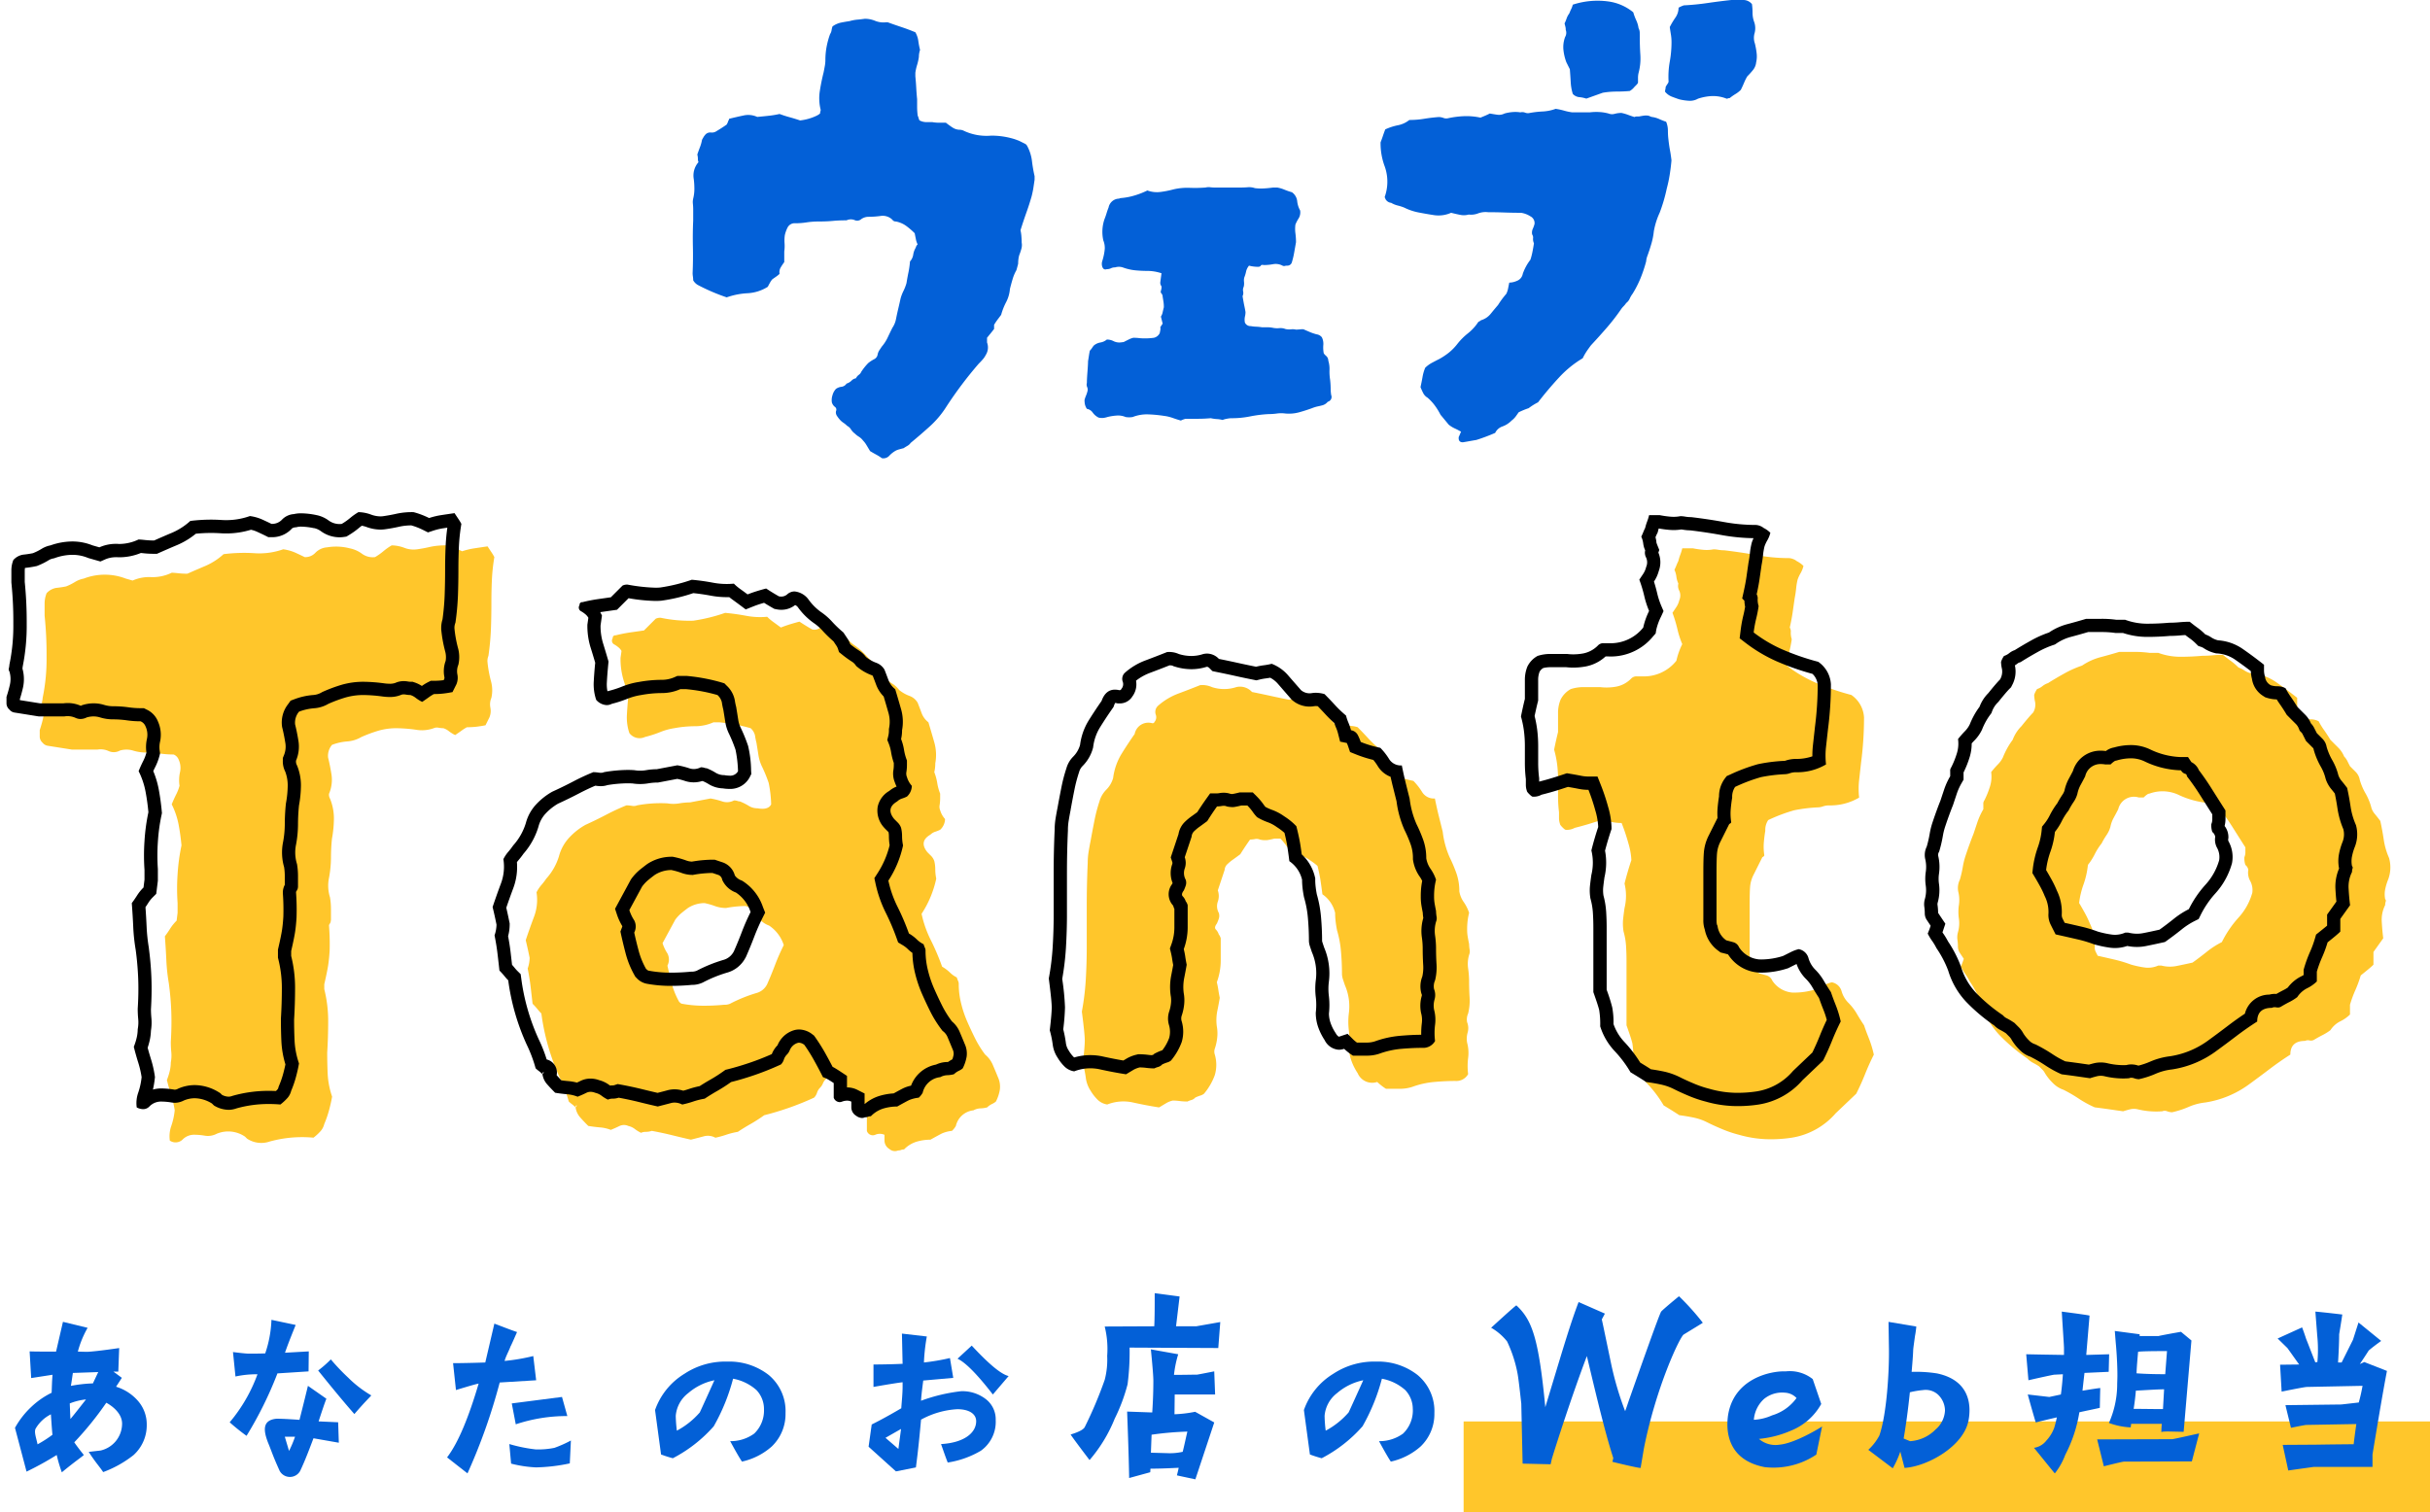
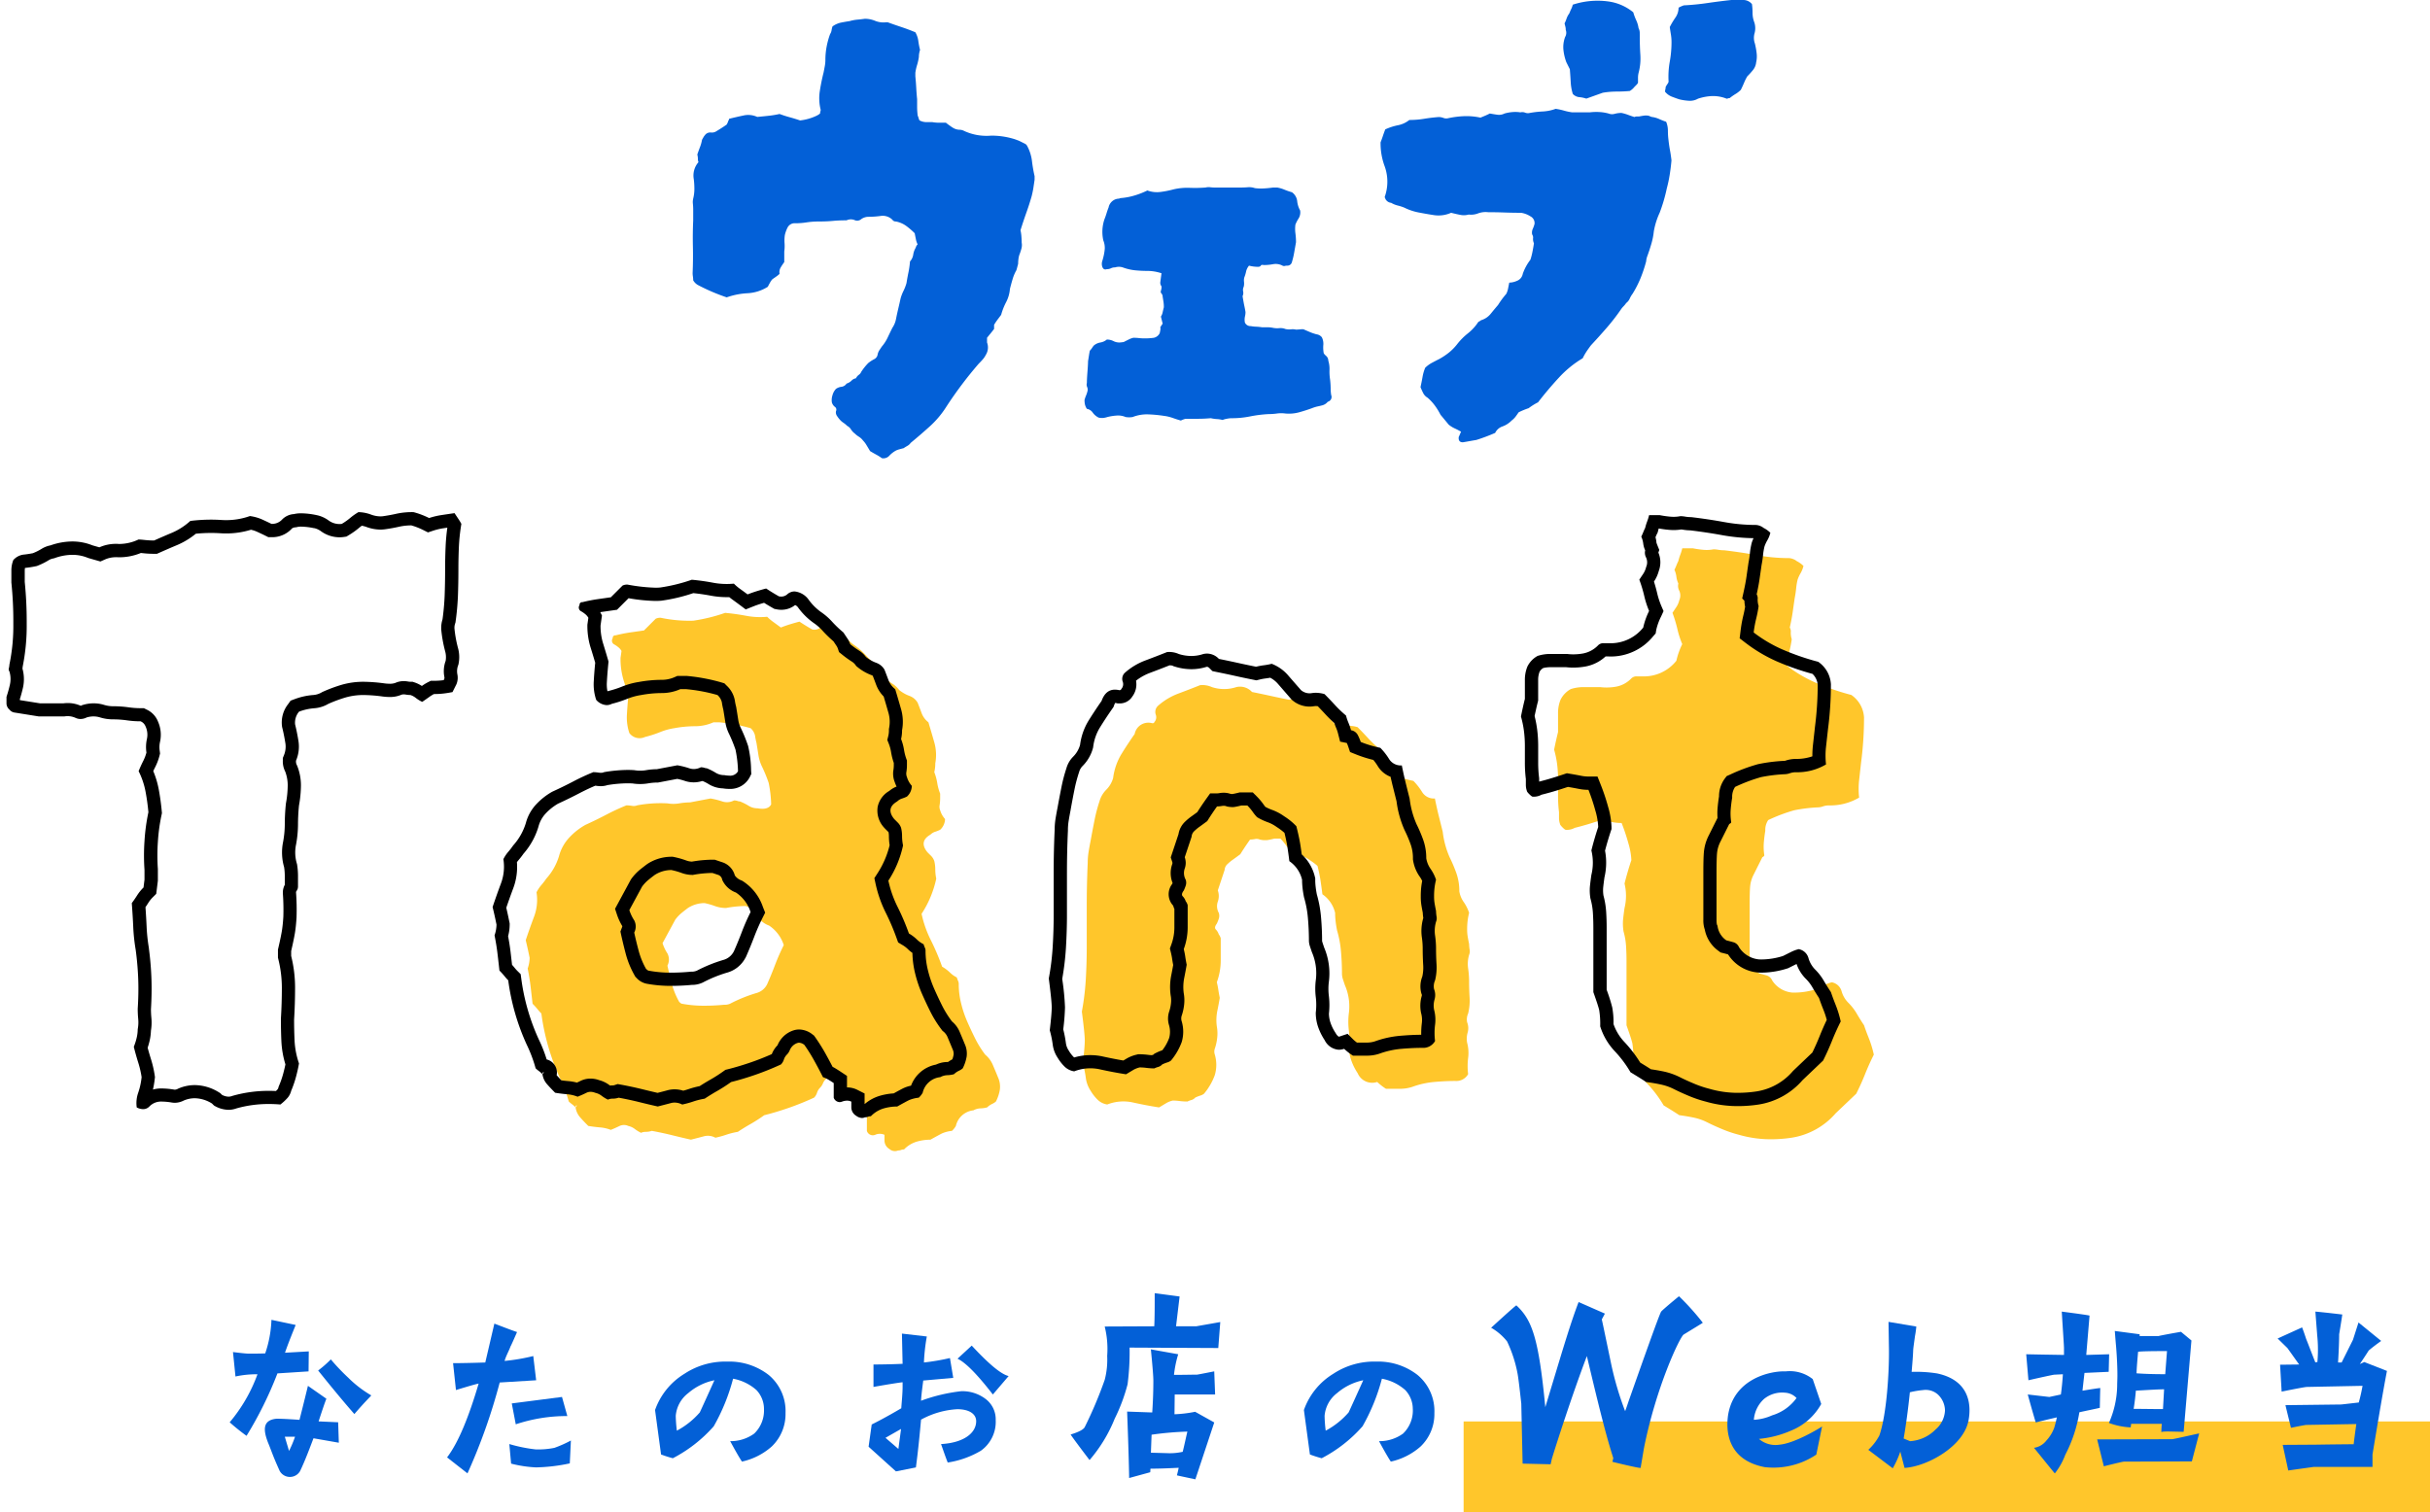
<svg xmlns="http://www.w3.org/2000/svg" viewBox="0 0 294.2 183.144">
  <defs>
    <clipPath id="clip-path">
      <rect id="長方形_4" data-name="長方形 4" width="289.399" height="179.16" fill="none" />
    </clipPath>
  </defs>
  <g id="グループ_279" data-name="グループ 279" transform="translate(-42.8 -68.856)">
    <rect id="長方形_23" data-name="長方形 23" width="117" height="11" transform="translate(220 241)" fill="#ffc62b" />
    <g id="グループ_6" data-name="グループ 6" transform="translate(42.8 68.856)">
      <g id="グループ_5" data-name="グループ 5" clip-path="url(#clip-path)">
        <path id="パス_50" data-name="パス 50" d="M250.565,25.168q-.072.5-.142.96t-.213,1.032q-.285,1-.64,1.992t-.711,2.134a4.839,4.839,0,0,1,.107.711c.023.285.036.546.036.783a1.618,1.618,0,0,1-.036.747,6.935,6.935,0,0,1-.249.747,2.56,2.56,0,0,0-.107.5,4.458,4.458,0,0,0-.036.569c-.1.38-.166.64-.213.783a5.1,5.1,0,0,0-.463,1.1q-.178.6-.32,1.173a4.18,4.18,0,0,1-.462,1.6,7.579,7.579,0,0,0-.6,1.53l-.427.569a7.42,7.42,0,0,0-.427.64v.5q-.214.285-.392.5t-.462.569v.569a1.692,1.692,0,0,1-.143,1.494,2.628,2.628,0,0,1-.355.533c-.143.167-.31.345-.5.534a47.961,47.961,0,0,0-3.912,5.193,11.447,11.447,0,0,1-1.992,2.383q-1.138,1.03-2.347,2.027a1.151,1.151,0,0,1-.391.356c-.167.095-.32.189-.462.285q-.285.07-.534.142a2.157,2.157,0,0,0-.391.142,3.227,3.227,0,0,0-.818.64.964.964,0,0,1-.889.285,5.65,5.65,0,0,0-.676-.427q-.392-.214-.747-.427-.213-.357-.427-.711a2.941,2.941,0,0,0-.427-.569,1.824,1.824,0,0,0-.5-.462,2.784,2.784,0,0,1-.5-.391,1.831,1.831,0,0,1-.463-.5,1.148,1.148,0,0,0-.462-.427,2.876,2.876,0,0,0-.427-.356,2.255,2.255,0,0,1-.356-.285,3.486,3.486,0,0,1-.427-.534.745.745,0,0,1-.142-.6.414.414,0,0,0-.142-.533,1.051,1.051,0,0,1-.356-.534,1.826,1.826,0,0,1,.071-.854,1.767,1.767,0,0,1,.427-.783,1.407,1.407,0,0,1,.64-.249.863.863,0,0,0,.64-.391,1.481,1.481,0,0,0,.6-.356.912.912,0,0,1,.534-.284,1.16,1.16,0,0,1,.356-.427.768.768,0,0,0,.285-.356,7.013,7.013,0,0,1,.854-1.067,4.091,4.091,0,0,1,.711-.462.774.774,0,0,0,.427-.6,1.556,1.556,0,0,1,.213-.5c.095-.142.189-.284.285-.427a4.874,4.874,0,0,0,.712-1.1q.283-.6.569-1.174a2.853,2.853,0,0,0,.427-1q.141-.711.285-1.316t.284-1.245a5.339,5.339,0,0,1,.356-.925,5.449,5.449,0,0,0,.356-.925c.094-.569.178-1.019.249-1.351a11.073,11.073,0,0,0,.178-1.28,1.563,1.563,0,0,0,.39-.818,2.228,2.228,0,0,1,.249-.747,2.157,2.157,0,0,0,.107-.249.693.693,0,0,1,.178-.249,2.458,2.458,0,0,1-.214-.64q-.072-.355-.142-.711a9.069,9.069,0,0,0-1.032-.889,3.126,3.126,0,0,0-1.244-.533.478.478,0,0,1-.427-.214,1.667,1.667,0,0,0-1.387-.462,10.776,10.776,0,0,1-1.53.107,1.537,1.537,0,0,0-.854.285.746.746,0,0,1-.818.107,1.217,1.217,0,0,0-.96.036q-.926,0-1.672.071t-1.742.071a9.587,9.587,0,0,0-1.423.107,9.091,9.091,0,0,1-1.351.107.956.956,0,0,0-.96.534,4.012,4.012,0,0,0-.32.889,4.6,4.6,0,0,0-.036,1,4.761,4.761,0,0,1-.035,1v1.28a7.4,7.4,0,0,0-.427.64,1.113,1.113,0,0,0-.143.782,3.058,3.058,0,0,1-.391.32c-.166.119-.32.226-.462.32a1.866,1.866,0,0,0-.284.391q-.143.25-.285.534a5.064,5.064,0,0,1-2.454.782,9.008,9.008,0,0,0-2.525.5,23.916,23.916,0,0,1-3.485-1.494,1.521,1.521,0,0,1-.569-.569,3.3,3.3,0,0,0-.036-.462,2.861,2.861,0,0,1-.035-.391q.07-1.636.035-3.237t.036-3.165V28.8q0-.355-.036-.711a1.845,1.845,0,0,1,.036-.64,4.866,4.866,0,0,0,.142-1.173,9.662,9.662,0,0,0-.071-1.174,2.455,2.455,0,0,1,.569-2.063.881.881,0,0,1-.071-.391,2.255,2.255,0,0,0-.071-.533q.142-.427.32-.889a4.615,4.615,0,0,0,.249-.889c.047-.095.107-.2.178-.32a1.407,1.407,0,0,1,.178-.249.785.785,0,0,1,.711-.32,1,1,0,0,0,.711-.178q.71-.427,1.209-.783a2.242,2.242,0,0,0,.213-.5.2.2,0,0,0,.071-.142.063.063,0,0,1,.071-.071q.853-.213,1.707-.391a2.589,2.589,0,0,1,1.636.178q.782-.07,1.423-.142a11.647,11.647,0,0,0,1.28-.214c.379.142.783.274,1.21.391s.854.249,1.28.391a6.34,6.34,0,0,0,1.992-.569,2.238,2.238,0,0,0,.249-.142,1.12,1.12,0,0,0,.178-.142.767.767,0,0,1,.036-.249.584.584,0,0,0,.036-.178,5.656,5.656,0,0,1-.107-2.276q.176-1.137.462-2.276.07-.355.142-.747a4.248,4.248,0,0,0,.071-.747,8.651,8.651,0,0,1,.142-1.565,9.574,9.574,0,0,1,.427-1.565,1.12,1.12,0,0,0,.178-.462A2.589,2.589,0,0,1,226.1,6.6a2.676,2.676,0,0,1,1.031-.462q.533-.106,1.031-.178a4.926,4.926,0,0,1,.925-.178q.427-.035.925-.107a3.251,3.251,0,0,1,1.245.249,2.683,2.683,0,0,0,1.315.178h.214q.781.285,1.636.569t1.707.64a2.829,2.829,0,0,1,.356,1.032,9.676,9.676,0,0,0,.213,1.1,2.664,2.664,0,0,0-.106.427,2.471,2.471,0,0,0-.036.427,6.345,6.345,0,0,1-.213.96,6.2,6.2,0,0,0-.214.961v.427q.071.712.107,1.387t.107,1.387v.96a8.238,8.238,0,0,0,.071,1.032,1.516,1.516,0,0,1,.107.285,1.32,1.32,0,0,0,.107.284,1.826,1.826,0,0,0,.818.213h.747a4.941,4.941,0,0,0,.817.071h.818q.355.285.782.569a1.633,1.633,0,0,0,.925.285,1.152,1.152,0,0,1,.5.142,6.479,6.479,0,0,0,3.272.569,9.39,9.39,0,0,1,2.845.427c.142.048.272.1.391.142s.273.119.463.214l.355.178a.608.608,0,0,1,.285.249,5.154,5.154,0,0,1,.6,1.849,16.757,16.757,0,0,0,.32,1.849Z" transform="translate(-125.307 -3.402)" fill="#0360d7" />
        <path id="パス_51" data-name="パス 51" d="M357.381,81.709a.6.6,0,0,1-.427.783,1.27,1.27,0,0,1-.64.427c-.19.048-.391.1-.605.142a4.462,4.462,0,0,0-.676.213q-.784.285-1.565.5a4.7,4.7,0,0,1-1.636.142,3.83,3.83,0,0,0-1.032,0,7.764,7.764,0,0,1-1.031.071,15.6,15.6,0,0,0-2.24.284,11.07,11.07,0,0,1-2.241.213,3.105,3.105,0,0,0-.569.071,2.226,2.226,0,0,0-.5.142,3.158,3.158,0,0,0-.676-.107,4.546,4.546,0,0,1-.747-.107q-.854.072-1.53.071H339.74a2.8,2.8,0,0,0-.569.213q-.5-.141-1-.32a5.078,5.078,0,0,0-1.067-.249,16.6,16.6,0,0,0-1.885-.178,4.731,4.731,0,0,0-1.885.32,2.525,2.525,0,0,1-.854,0,2.318,2.318,0,0,0-1.067-.178,6.421,6.421,0,0,0-1.138.178,2.584,2.584,0,0,1-.462.107,1.8,1.8,0,0,1-.6-.036,1.929,1.929,0,0,1-.711-.6,1.088,1.088,0,0,0-.712-.462,1.709,1.709,0,0,1-.249-.6,3.177,3.177,0,0,1-.036-.463,3.521,3.521,0,0,1,.178-.533,3.5,3.5,0,0,0,.178-.534.741.741,0,0,0-.035-.5.739.739,0,0,1-.036-.5q0-.427.071-1.351t.071-1.281c.047-.284.082-.509.107-.676s.059-.367.107-.6a2.416,2.416,0,0,0,.284-.356,2.122,2.122,0,0,1,.213-.285,1.689,1.689,0,0,1,.783-.356,1.672,1.672,0,0,0,.783-.356,1.734,1.734,0,0,1,.782.178,1.569,1.569,0,0,0,.712.178,2.832,2.832,0,0,0,.391-.036.608.608,0,0,0,.32-.107l.5-.249a2.448,2.448,0,0,1,.5-.178,6.264,6.264,0,0,1,.676.035,5.294,5.294,0,0,0,.6.036,7.792,7.792,0,0,0,1.209-.071,1.027,1.027,0,0,0,.712-.569q.141-.64.071-.64c-.048,0,.047-.166.285-.5q-.072-.283-.107-.427t-.107-.427a1.582,1.582,0,0,0,.214-.534c.046-.214.094-.415.142-.6a4.445,4.445,0,0,0-.036-.6q-.037-.248-.107-.676a.614.614,0,0,0-.142-.391.287.287,0,0,1-.071-.32c.095-.331.107-.534.036-.6a.686.686,0,0,1-.107-.463l.142-1.067a5.391,5.391,0,0,0-1.707-.284q-.712,0-1.458-.071a6.123,6.123,0,0,1-1.529-.356,1.54,1.54,0,0,0-.925,0,1.1,1.1,0,0,0-.5.107,1.1,1.1,0,0,1-.5.107c-.284.1-.475-.023-.569-.356a1.132,1.132,0,0,1,0-.569c.047-.142.095-.308.142-.5a6.374,6.374,0,0,0,.178-1.032,2.428,2.428,0,0,0-.178-1.031,4.758,4.758,0,0,1,.143-2.561c.094-.237.178-.473.249-.711s.154-.473.249-.711a1.316,1.316,0,0,1,1.209-1.067.308.308,0,0,0,.142-.035.317.317,0,0,1,.142-.036,7.928,7.928,0,0,0,1.672-.32,9.719,9.719,0,0,0,1.529-.6,3.342,3.342,0,0,0,1.6.178,11.966,11.966,0,0,0,1.6-.32,7.35,7.35,0,0,1,1.92-.178,16.755,16.755,0,0,0,1.92-.036,1.561,1.561,0,0,1,.569-.035,4.429,4.429,0,0,0,.569.035h3.059c.331,0,.64-.011.925-.035a2.124,2.124,0,0,1,.854.107,5.963,5.963,0,0,0,1.137.035q.569-.035,1.068-.107h.5a3.976,3.976,0,0,1,.854.249,8.184,8.184,0,0,0,.924.32,1.509,1.509,0,0,1,.64,1.067,2.9,2.9,0,0,0,.356,1.138,1.418,1.418,0,0,1-.178.96,4.49,4.49,0,0,0-.391.747,3.988,3.988,0,0,0,0,1.067,8.827,8.827,0,0,1,.071,1.067q-.072.426-.213,1.209a9.4,9.4,0,0,1-.284,1.209.558.558,0,0,1-.569.427,1.182,1.182,0,0,0-.284.035.4.4,0,0,1-.285-.035,1.766,1.766,0,0,0-1.137-.178,6.192,6.192,0,0,1-1.138.107c-.19-.047-.309-.023-.356.071s-.167.142-.356.142a4.376,4.376,0,0,1-1.067-.142,1.682,1.682,0,0,0-.356.711,4.1,4.1,0,0,1-.213.711,1.373,1.373,0,0,0-.036.534,1.842,1.842,0,0,1-.035.6.848.848,0,0,0-.071.569.863.863,0,0,1-.071.569q.142.853.214,1.173c.046.214.094.462.142.747a2.381,2.381,0,0,1-.071.569,1.768,1.768,0,0,0,0,.711.735.735,0,0,0,.711.427,4.2,4.2,0,0,0,.64.071,5.961,5.961,0,0,1,.711.071h.676a3.5,3.5,0,0,1,.676.071,2.555,2.555,0,0,0,.747.035,1.61,1.61,0,0,1,.747.107,2.167,2.167,0,0,0,.676.036,1.722,1.722,0,0,1,.6.036c.095,0,.272-.011.534-.036s.414-.011.462.036l.747.32a6.627,6.627,0,0,0,.747.249.988.988,0,0,1,.64.356,1.757,1.757,0,0,1,.178.925,3.866,3.866,0,0,0,.035.925c0,.1.1.226.285.391a.778.778,0,0,1,.285.6,3.318,3.318,0,0,1,.142,1.138,6.371,6.371,0,0,0,.071,1.138,10.1,10.1,0,0,1,.071,1.067,5.147,5.147,0,0,0,.071.854" transform="translate(-196.202 -33.837)" fill="#0360d7" />
        <path id="パス_52" data-name="パス 52" d="M452.138,19.42q-.072.854-.214,1.743a15.883,15.883,0,0,1-.356,1.671,19.627,19.627,0,0,1-.854,2.917A9.063,9.063,0,0,0,450,28.027a8.336,8.336,0,0,1-.285,1.458q-.213.747-.5,1.53a2.225,2.225,0,0,0-.142.64,17.04,17.04,0,0,1-.676,2.027,12.871,12.871,0,0,1-.961,1.885,3.13,3.13,0,0,0-.355.6,1.349,1.349,0,0,1-.427.533,2.581,2.581,0,0,1-.32.392,2.532,2.532,0,0,0-.32.391,25.168,25.168,0,0,1-1.707,2.205q-.925,1.067-1.92,2.134-.214.285-.463.64a7.337,7.337,0,0,0-.533.925,12.777,12.777,0,0,0-2.881,2.347q-1.318,1.424-2.525,2.988-.286.144-.569.32t-.569.391a9.334,9.334,0,0,0-1.21.5c-.1.142-.213.309-.355.5a2.5,2.5,0,0,1-.5.5,2.93,2.93,0,0,1-1.1.711,1.521,1.521,0,0,0-.889.783,22.673,22.673,0,0,1-2.276.854c-.285.047-.558.095-.818.142s-.533.095-.818.142q-.57,0-.5-.64c.047-.1.094-.2.142-.32s.095-.226.143-.32a7.444,7.444,0,0,0-.747-.391,3.488,3.488,0,0,1-.747-.462l-1-1.209a7.759,7.759,0,0,0-.676-1.1,5.731,5.731,0,0,0-.889-.96,1.352,1.352,0,0,1-.533-.569q-.179-.355-.32-.711.142-.64.249-1.245a5.048,5.048,0,0,1,.32-1.1,3.518,3.518,0,0,1,.818-.6q.462-.248.89-.462a8.377,8.377,0,0,0,1.173-.783,6.342,6.342,0,0,0,1.032-1.067,7.7,7.7,0,0,1,1.245-1.245,5.856,5.856,0,0,0,1.173-1.245.464.464,0,0,1,.214-.213.822.822,0,0,0,.213-.142,2.346,2.346,0,0,0,1.174-.783q.462-.568.889-1.067a11.082,11.082,0,0,1,1-1.352,2.561,2.561,0,0,0,.213-.64q.07-.355.142-.711a2.372,2.372,0,0,0,.925-.213,1.12,1.12,0,0,0,.711-.854,6.038,6.038,0,0,1,.925-1.707,8.131,8.131,0,0,0,.249-.961c.071-.356.13-.7.178-1.031a1.186,1.186,0,0,1-.107-.6.647.647,0,0,0-.107-.462,1.09,1.09,0,0,1,.071-.676,3.765,3.765,0,0,0,.214-.6.913.913,0,0,0-.5-.925,2.818,2.818,0,0,0-1.138-.427q-1,0-1.992-.036t-1.991-.036a2.6,2.6,0,0,0-1.21.142,2.36,2.36,0,0,1-1.138.142,2.156,2.156,0,0,1-1.032.036c-.356-.071-.724-.154-1.1-.249a3.723,3.723,0,0,1-2.063.284q-.925-.141-1.849-.32a6.838,6.838,0,0,1-1.778-.6,6.114,6.114,0,0,0-.783-.249,2.871,2.871,0,0,1-.782-.32.884.884,0,0,1-.711-.5.148.148,0,0,0-.036-.107.141.141,0,0,1-.036-.107,5.494,5.494,0,0,0,0-3.7,7.99,7.99,0,0,1-.5-2.916q.141-.355.284-.783c.095-.284.189-.544.285-.783a6.812,6.812,0,0,1,1.529-.5,3.209,3.209,0,0,0,1.387-.64,10.756,10.756,0,0,0,1.778-.142q.854-.142,1.778-.213a1.621,1.621,0,0,1,.569.107.935.935,0,0,0,.568.036,11.4,11.4,0,0,1,1.957-.249,7.95,7.95,0,0,1,1.956.178q.355-.141.6-.249c.165-.071.343-.153.533-.249.285.048.58.1.889.142a1.447,1.447,0,0,0,.889-.142,4.946,4.946,0,0,1,1-.178,4,4,0,0,1,.925.036.942.942,0,0,1,.569.036.936.936,0,0,0,.569.036,11.861,11.861,0,0,1,1.566-.178,5.241,5.241,0,0,0,1.564-.32,7.587,7.587,0,0,1,1,.213,7.2,7.2,0,0,0,1,.213h2.134a6.535,6.535,0,0,1,1.174-.036,5.184,5.184,0,0,1,1.1.178,1.141,1.141,0,0,0,.746.036,3.085,3.085,0,0,1,.818-.107,5.226,5.226,0,0,1,.747.213c.26.1.533.19.818.285a.711.711,0,0,1,.32-.071h.249c.237-.047.45-.083.64-.107a1.573,1.573,0,0,1,.569.036,1.805,1.805,0,0,0,.249.107.561.561,0,0,0,.178.036,3.311,3.311,0,0,1,.818.249,8.263,8.263,0,0,0,.818.32,2.774,2.774,0,0,1,.214,1.1A9.383,9.383,0,0,0,451.782,17c.047.427.107.83.178,1.21s.13.782.178,1.209M448.3,4.411q0,1.138.071,2.24a6.729,6.729,0,0,1-.213,2.17,2.473,2.473,0,0,0-.071.6v.6a.949.949,0,0,1-.178.249l-.249.249a2.094,2.094,0,0,1-.569.5q-.784.072-1.6.071a10.23,10.23,0,0,0-1.672.142l-1.991.712a3.706,3.706,0,0,0-.854-.178,1.232,1.232,0,0,1-.783-.391,5.863,5.863,0,0,1-.249-1.387q-.037-.675-.107-1.6l-.178-.356-.249-.5a6.163,6.163,0,0,1-.355-1.529,3.466,3.466,0,0,1,.213-1.53,1,1,0,0,0,.071-.854,1.525,1.525,0,0,0-.036-.356c-.024-.095-.061-.237-.107-.427a4.548,4.548,0,0,0,.249-.6,2.134,2.134,0,0,1,.32-.6q.141-.355.249-.569a2.478,2.478,0,0,0,.178-.5,9.621,9.621,0,0,1,4.3-.391,6.023,6.023,0,0,1,3.023,1.316,6.593,6.593,0,0,0,.356.96,3.462,3.462,0,0,1,.285.96,1.21,1.21,0,0,1,.142.534Zm14.085,3.2a1.773,1.773,0,0,1-.392.889,10.038,10.038,0,0,1-.676.747,5.976,5.976,0,0,0-.391.782q-.179.427-.391.854a3.326,3.326,0,0,1-.641.5,6.442,6.442,0,0,0-.711.5.5.5,0,0,0-.214.036.309.309,0,0,1-.142.036,4.438,4.438,0,0,0-1.778-.32,6.251,6.251,0,0,0-1.707.32,1.938,1.938,0,0,1-1.1.249,6.273,6.273,0,0,1-1.174-.178q-.427-.142-.889-.32a1.983,1.983,0,0,1-.818-.6,1.118,1.118,0,0,1,.036-.284,1.187,1.187,0,0,0,.035-.285,3.368,3.368,0,0,1,.214-.356.739.739,0,0,0,.142-.285,10.35,10.35,0,0,1,.142-2.418,13.487,13.487,0,0,0,.214-2.347,5.7,5.7,0,0,0-.071-.925q-.072-.426-.142-.925a9.546,9.546,0,0,1,.676-1.138,2.1,2.1,0,0,0,.391-1.209,3.61,3.61,0,0,1,.64-.285q1.422-.07,2.881-.284T459.394,0h1.422a1.351,1.351,0,0,1,1.067.5,7.7,7.7,0,0,1,.071,1.067,3.217,3.217,0,0,0,.213,1.138A2.281,2.281,0,0,1,462.2,4.02a2.032,2.032,0,0,0,.036,1.245,9.481,9.481,0,0,1,.213,1.173,3.284,3.284,0,0,1-.071,1.174" transform="translate(-249.773 -0.001)" fill="#0360d7" />
-         <path id="パス_53" data-name="パス 53" d="M67.041,166.154a22.721,22.721,0,0,0-.3,2.782q-.061,1.362-.059,2.782,0,1.659-.059,3.2a31.622,31.622,0,0,1-.3,3.2,1.645,1.645,0,0,0-.118.71,14.578,14.578,0,0,0,.414,2.308,4.156,4.156,0,0,1,.059,2.072,2.039,2.039,0,0,0-.119,1.184,2.052,2.052,0,0,1-.118,1.184c-.079.159-.159.316-.236.474s-.159.316-.237.473c-.4.079-.769.138-1.125.178a9.954,9.954,0,0,1-1.125.059,5.465,5.465,0,0,0-.651.414c-.277.2-.532.376-.769.533a4.184,4.184,0,0,1-.769-.473,2.135,2.135,0,0,0-.651-.355,3.577,3.577,0,0,1-.591-.059.971.971,0,0,0-.592.059,4.228,4.228,0,0,1-2.19.178,18.333,18.333,0,0,0-2.308-.178,7.783,7.783,0,0,0-2.19.3,17.053,17.053,0,0,0-2.071.769,3.946,3.946,0,0,1-1.717.533,6.467,6.467,0,0,0-1.835.415,2.064,2.064,0,0,0-.473,1.538q.236.949.414,2.072a4.327,4.327,0,0,1-.3,2.308.93.93,0,0,0,.118.592,6.358,6.358,0,0,1,.473,2.367,13.961,13.961,0,0,1-.237,2.486,22.954,22.954,0,0,0-.119,2.308,13.655,13.655,0,0,1-.237,2.426,4.712,4.712,0,0,0,.118,2.367,8.707,8.707,0,0,1,.118,1.42v1.3q-.119.829-.118,0v.355a.241.241,0,0,1-.059.178.239.239,0,0,0-.059.178A28.574,28.574,0,0,1,47.1,213.8q-.061,1.007-.178,1.776t-.473,2.308v.592a15.872,15.872,0,0,1,.473,3.847q0,1.953-.118,3.847,0,1.3.059,2.6a10,10,0,0,0,.533,2.722q-.12.711-.355,1.6a12.67,12.67,0,0,1-.592,1.717,2.083,2.083,0,0,1-.414.828,6.455,6.455,0,0,1-.888.829,14.755,14.755,0,0,0-5.327.473,3.115,3.115,0,0,1-2.722-.356l-.237-.236a3.608,3.608,0,0,0-3.433-.355,2.286,2.286,0,0,1-1.42.237,7.828,7.828,0,0,0-1.3-.118,1.93,1.93,0,0,0-1.42.591,1.226,1.226,0,0,1-1.539.119,3.792,3.792,0,0,1,.178-1.776,8.434,8.434,0,0,0,.414-1.894,11.561,11.561,0,0,0-.414-1.776q-.3-.945-.532-1.894a7.435,7.435,0,0,0,.355-1.125,4.691,4.691,0,0,0,.119-1.006,4.361,4.361,0,0,0,.059-1.243c-.041-.433-.059-.847-.059-1.243q.117-1.893.059-3.61t-.3-3.492a22.533,22.533,0,0,1-.3-2.782q-.061-1.359-.177-2.9.355-.471.651-.947a5.4,5.4,0,0,1,.77-.947l.118-.947v-1.184a25.486,25.486,0,0,1,0-3.492,23.9,23.9,0,0,1,.473-3.492q-.119-1.3-.355-2.545a9.374,9.374,0,0,0-.829-2.427q.236-.591.532-1.184a5.372,5.372,0,0,0,.415-1.066,4.52,4.52,0,0,1,.059-1.657,2.386,2.386,0,0,0-.178-1.539,1.088,1.088,0,0,0-.592-.592,11.616,11.616,0,0,1-1.657-.118,11.89,11.89,0,0,0-1.657-.119,5.368,5.368,0,0,1-1.6-.237,2.766,2.766,0,0,0-1.6,0,1.511,1.511,0,0,1-1.361.059,2.326,2.326,0,0,0-1.361-.177H15.906L12.947,189a.965.965,0,0,1-.592-.355,1.024,1.024,0,0,1-.355-.71v-.828c.157-.473.3-.965.414-1.48a3.162,3.162,0,0,0-.059-1.6.444.444,0,0,1-.059-.415,2.57,2.57,0,0,0,.059-.414,23.176,23.176,0,0,0,.473-4.971,45.809,45.809,0,0,0-.237-4.972v-1.42a3.461,3.461,0,0,1,.237-1.3,2,2,0,0,1,1.184-.651,11.886,11.886,0,0,0,1.184-.178,6.653,6.653,0,0,0,1.066-.533,3.181,3.181,0,0,1,1.065-.414,7.075,7.075,0,0,1,5.09,0l.829.237a4.892,4.892,0,0,1,2.249-.414,5.319,5.319,0,0,0,2.486-.532c.158,0,.415.02.769.059a9.934,9.934,0,0,0,1.125.059q1.065-.471,2.19-.947a7.927,7.927,0,0,0,2.19-1.42,19.9,19.9,0,0,1,3.729-.118,8.6,8.6,0,0,0,3.492-.473,5.489,5.489,0,0,1,1.479.414q.649.3,1.125.533a1.655,1.655,0,0,0,1.3-.533,2.185,2.185,0,0,1,1.42-.651,6.605,6.605,0,0,1,2.723.119A3.718,3.718,0,0,1,51,165.74a2.188,2.188,0,0,0,1.6.415,7.54,7.54,0,0,0,1.006-.71,7.246,7.246,0,0,1,1.006-.71,4.63,4.63,0,0,1,1.539.3,3.045,3.045,0,0,0,1.539.178c.551-.078,1.084-.178,1.6-.3a8.877,8.877,0,0,1,1.953-.178,8.992,8.992,0,0,1,.947.3,10.037,10.037,0,0,1,.947.415,9.032,9.032,0,0,1,1.479-.355q.769-.117,1.6-.237.236.355.473.71a6.115,6.115,0,0,1,.355.592" transform="translate(-7.189 -98.689)" fill="#ffc62b" />
        <path id="パス_54" data-name="パス 54" d="M215.911,241.331a2.752,2.752,0,0,1,.237,1.539,5.023,5.023,0,0,1-.473,1.42,1.983,1.983,0,0,1-.473.3,2.266,2.266,0,0,0-.592.414,3.457,3.457,0,0,1-.828.118,1.915,1.915,0,0,0-.829.237,2.448,2.448,0,0,0-2.13,1.894,2.571,2.571,0,0,1-.474.592,4.175,4.175,0,0,0-1.184.3q-.355.177-1.42.769a5.967,5.967,0,0,0-1.658.237,3.554,3.554,0,0,0-1.539.947.792.792,0,0,0-.354.059.848.848,0,0,1-.356.059,1.006,1.006,0,0,1-1.065-.177,1.2,1.2,0,0,1-.592-1.006v-.71a1.374,1.374,0,0,0-1.125,0,.751.751,0,0,1-1.006-.474v-1.776c-.237-.157-.455-.3-.651-.414a3.3,3.3,0,0,0-.651-.3q-.474-.946-1.065-2.012a20.351,20.351,0,0,0-1.184-1.894.919.919,0,0,0-.828-.237,1.492,1.492,0,0,0-.592.355,1.571,1.571,0,0,0-.355.533,1.594,1.594,0,0,1-.355.533,1.463,1.463,0,0,0-.355.592,1.488,1.488,0,0,1-.355.592q-1.54.71-3.077,1.243t-2.959.887a19.278,19.278,0,0,1-1.657,1.066q-.83.471-1.539.947a9,9,0,0,0-1.42.356,11.32,11.32,0,0,1-1.3.355,1.871,1.871,0,0,0-1.361-.178c-.435.118-.967.255-1.6.414q-1.065-.239-2.249-.533t-2.485-.532a2.269,2.269,0,0,1-.71.118,1.314,1.314,0,0,0-.592.118,4.376,4.376,0,0,1-.769-.473,1.962,1.962,0,0,0-.769-.355,1.26,1.26,0,0,0-1.066,0q-.474.236-1.065.473a4.451,4.451,0,0,0-1.3-.3q-.71-.061-1.42-.178-.593-.591-1.006-1.065a2.318,2.318,0,0,1-.532-1.184,4.714,4.714,0,0,0-.473-.414,3.035,3.035,0,0,1-.355-.3,16.762,16.762,0,0,0-1.065-2.841,27.174,27.174,0,0,1-2.25-7.812,5.906,5.906,0,0,1-.473-.533,8.736,8.736,0,0,0-.592-.651q-.12-1.066-.237-2.072t-.355-2.19a4.149,4.149,0,0,0,.237-1.3q-.239-1.182-.473-2.13.471-1.42,1.006-2.841a5.8,5.8,0,0,0,.3-2.959,4.383,4.383,0,0,1,.591-.888,8.251,8.251,0,0,0,.592-.769,7.169,7.169,0,0,0,1.539-2.723,5.279,5.279,0,0,1,1.243-2.249,8.031,8.031,0,0,1,1.953-1.538q1.3-.591,2.545-1.243a26.654,26.654,0,0,1,2.427-1.125,5.028,5.028,0,0,1,.651.059,1.1,1.1,0,0,0,.651-.059,15.574,15.574,0,0,1,3.669-.237,4.266,4.266,0,0,0,1.42,0,8.085,8.085,0,0,1,1.3-.118l2.486-.473a9.483,9.483,0,0,1,1.42.355,1.791,1.791,0,0,0,1.42-.119,1.334,1.334,0,0,1,.415.059.936.936,0,0,0,.3.059,6.957,6.957,0,0,1,1.065.532,1.957,1.957,0,0,0,1.065.3q1.3.239,1.657-.473a14.7,14.7,0,0,0-.3-2.6,17.522,17.522,0,0,0-.769-1.894,4.936,4.936,0,0,1-.473-1.479q-.12-.769-.237-1.48a8.287,8.287,0,0,1-.177-.888,1.686,1.686,0,0,0-.533-.887,20.543,20.543,0,0,0-3.788-.71h-.71a5.468,5.468,0,0,1-2.249.473,13.914,13.914,0,0,0-2.485.237,7.5,7.5,0,0,0-1.717.473,14.134,14.134,0,0,1-1.835.592,1.544,1.544,0,0,1-1.894-.473,5.868,5.868,0,0,1-.3-2.19q.059-1.124.178-2.308-.239-.827-.592-1.953a8.886,8.886,0,0,1-.355-2.663l.118-.829a1.539,1.539,0,0,0-.414-.473,3.259,3.259,0,0,0-.533-.355.514.514,0,0,1-.119-.71.314.314,0,0,1,.356-.355,18,18,0,0,1,1.775-.355q.827-.116,1.657-.237l1.42-1.42a1.331,1.331,0,0,1,.592-.118,16.656,16.656,0,0,0,3.965.355,20.659,20.659,0,0,0,3.847-.947q1.3.119,2.545.355a9.051,9.051,0,0,0,2.545.119,5.915,5.915,0,0,0,.77.651q.414.3.888.651.592-.236,1.184-.414t1.066-.3q.709.474,1.539.947a1.126,1.126,0,0,0,1.006-.237,1.339,1.339,0,0,1,.888-.355,2.377,2.377,0,0,1,1.716,1.006,6.544,6.544,0,0,0,1.48,1.48,7.54,7.54,0,0,1,1.361,1.184,13.837,13.837,0,0,0,1.362,1.3q.235.355.473.71a3.048,3.048,0,0,1,.355.71,11.019,11.019,0,0,0,1.065.769,3.106,3.106,0,0,1,.829.769,4.331,4.331,0,0,0,1.243.71A1.909,1.909,0,0,1,206.2,196q.236.594.473,1.243a2.522,2.522,0,0,0,.828,1.125q.356,1.185.71,2.426a5.545,5.545,0,0,1,.119,2.545,4.442,4.442,0,0,1-.119,1.065,6.424,6.424,0,0,1,.356,1.3,6.121,6.121,0,0,0,.354,1.3v.592a5.6,5.6,0,0,1-.059.769,1.1,1.1,0,0,0,.059.651,2.7,2.7,0,0,0,.592,1.065,1.81,1.81,0,0,1-.592,1.3,4.406,4.406,0,0,1-.591.237,1.492,1.492,0,0,0-.592.355q-1.421.829-.356,2.13c.078.079.216.219.415.414a1.683,1.683,0,0,1,.414.651,4.2,4.2,0,0,1,.119,1.006,5.645,5.645,0,0,0,.119,1.125,12.566,12.566,0,0,1-1.776,4.261,13.308,13.308,0,0,0,1.125,3.2,29.177,29.177,0,0,1,1.361,3.2,4.9,4.9,0,0,1,.947.71,3.135,3.135,0,0,0,.829.592,3.792,3.792,0,0,0,.178.473.836.836,0,0,1,.059.355,9.7,9.7,0,0,0,.3,2.367,13.546,13.546,0,0,0,.77,2.249q.471,1.066.947,2.012a12.272,12.272,0,0,0,1.184,1.894,3.3,3.3,0,0,1,.947,1.3q.355.829.592,1.42m-51.017,3.433c-.079,0-.118.079-.118.237.158-.157.2-.237.118-.237m25.094-19.413a4.47,4.47,0,0,0-1.776-2.367,2.9,2.9,0,0,1-1.657-1.539.755.755,0,0,0-.473-.592q-.356-.117-.71-.237c-.316,0-.692.02-1.125.059a12.336,12.336,0,0,0-1.243.178,3.915,3.915,0,0,1-1.361-.237,8.76,8.76,0,0,0-1.243-.355,3.737,3.737,0,0,0-2.013.592c-.316.237-.592.455-.828.651a4.581,4.581,0,0,0-.71.769l-1.539,2.841a5.14,5.14,0,0,0,.591,1.243,1.6,1.6,0,0,1,0,1.479q.236,1.066.533,2.19a9.324,9.324,0,0,0,.888,2.19c.157.159.276.237.355.237a14.429,14.429,0,0,0,2.6.237,24.874,24.874,0,0,0,2.486-.118,1.651,1.651,0,0,0,.71-.118,17.879,17.879,0,0,1,3.2-1.3,2.029,2.029,0,0,0,1.3-1.065q.473-1.065.947-2.308a25.985,25.985,0,0,1,1.065-2.427" transform="translate(-95.097 -110.893)" fill="#ffc62b" />
        <path id="パス_55" data-name="パス 55" d="M373.6,242.819q0,.949.059,1.953a6.469,6.469,0,0,1-.177,1.953,1.713,1.713,0,0,0-.118,1.065,1.913,1.913,0,0,1,.059,1.243,2.669,2.669,0,0,0-.059,1.243,4.7,4.7,0,0,1,.118,1.835,8,8,0,0,0,0,1.953,1.635,1.635,0,0,1-1.539.828q-1.185,0-2.545.119a10.444,10.444,0,0,0-2.664.592,4.807,4.807,0,0,1-1.539.237h-1.657a7.18,7.18,0,0,1-1.065-.829,1.906,1.906,0,0,1-2.367-1.066,6.9,6.9,0,0,1-.769-1.539,5.211,5.211,0,0,1-.3-1.775,7.757,7.757,0,0,0,0-1.894,8.437,8.437,0,0,1,0-2.012,6.419,6.419,0,0,0-.474-3.433c-.079-.237-.159-.473-.237-.71a2.207,2.207,0,0,1-.118-.71q0-1.3-.119-2.663a12.756,12.756,0,0,0-.473-2.545c-.08-.394-.139-.769-.178-1.125a8.864,8.864,0,0,1-.059-1.006,3.784,3.784,0,0,0-1.539-2.249c-.079-.631-.16-1.2-.237-1.716s-.2-1.084-.355-1.716a7.216,7.216,0,0,0-.947-.71,4.368,4.368,0,0,0-1.125-.592,7.091,7.091,0,0,1-1.242-.592,4.876,4.876,0,0,1-.532-.651,6.225,6.225,0,0,0-.651-.769h-.71c-.316.079-.592.138-.829.177a2.689,2.689,0,0,1-.947-.059.972.972,0,0,0-.592-.059,3.559,3.559,0,0,1-.592.059q-.593.83-1.183,1.776c-.316.237-.612.455-.888.651a5.248,5.248,0,0,0-.651.533,1.021,1.021,0,0,0-.355.71l-.828,2.486a2.019,2.019,0,0,1,0,1.362,1.665,1.665,0,0,0,.118,1.361,1.115,1.115,0,0,1,0,.71,4.878,4.878,0,0,1-.237.592q-.356.474-.119.71a1.51,1.51,0,0,1,.355.592,1.313,1.313,0,0,1,.237.473v2.723a7.609,7.609,0,0,1-.473,2.6q.116.474.178.888c.038.277.1.612.177,1.006q-.118.71-.3,1.6a5.675,5.675,0,0,0-.059,1.835,4.744,4.744,0,0,1,.059,1.3,6.16,6.16,0,0,1-.3,1.42,1.1,1.1,0,0,0,0,.71,4.408,4.408,0,0,1,0,2.486,7.473,7.473,0,0,1-1.3,2.249,1.267,1.267,0,0,1-.473.237,4.812,4.812,0,0,0-.592.237,1.038,1.038,0,0,1-.474.3,2.44,2.44,0,0,0-.473.178,7.348,7.348,0,0,1-.947-.059,6.9,6.9,0,0,0-.829-.059,2.84,2.84,0,0,0-.769.3l-.888.532q-1.54-.236-3.137-.592a5.345,5.345,0,0,0-3.137.237,2.1,2.1,0,0,1-1.183-.591,5.417,5.417,0,0,1-.829-1.066,3.7,3.7,0,0,1-.591-1.6,12.3,12.3,0,0,0-.356-1.716q.236-2.012.237-2.782t-.355-3.492a31.205,31.205,0,0,0,.474-3.847q.116-1.953.118-3.847V233.7q0-2.6.118-5.208a8.623,8.623,0,0,1,.118-1.42c.078-.473.158-.906.237-1.3q.236-1.3.474-2.486a18.754,18.754,0,0,1,.592-2.249,3.233,3.233,0,0,1,.829-1.42,3.234,3.234,0,0,0,.828-1.42,7.426,7.426,0,0,1,1.006-2.9q.769-1.243,1.6-2.427a1.684,1.684,0,0,1,2.131-1.3c.157,0,.237-.039.237-.118a.887.887,0,0,0,.178-.947,1.009,1.009,0,0,1,.3-1.065,7.866,7.866,0,0,1,2.485-1.479q1.421-.533,2.6-1.006a2.862,2.862,0,0,1,1.42.237,4.73,4.73,0,0,0,2.959,0,1.95,1.95,0,0,1,1.894.592q1.182.239,2.249.473t2.249.473a8.34,8.34,0,0,1,.947-.178,7.764,7.764,0,0,0,.947-.178,5.009,5.009,0,0,1,1.953,1.361q.769.888,1.6,1.835a1.581,1.581,0,0,0,1.3.355,3.521,3.521,0,0,1,1.539.119q.591.594,1.243,1.3a13.7,13.7,0,0,0,1.362,1.3,5.649,5.649,0,0,0,.3.888,6.051,6.051,0,0,1,.3.888,1.115,1.115,0,0,1,.829.592,6.754,6.754,0,0,1,.355.829,13.314,13.314,0,0,0,2.367.71,7.52,7.52,0,0,1,1.065,1.362,1.666,1.666,0,0,0,1.539.769q.236,1.184.474,2.13t.473,1.894a10.832,10.832,0,0,0,.829,3.077,17.641,17.641,0,0,1,.828,1.953,6.551,6.551,0,0,1,.355,2.19,3.1,3.1,0,0,0,.533,1.3,5.116,5.116,0,0,1,.651,1.3,7.854,7.854,0,0,0-.178.947,8.388,8.388,0,0,0-.059,1.065,4.933,4.933,0,0,0,.059.828q.058.355.178.947a4.752,4.752,0,0,0,.059.651,1.132,1.132,0,0,1-.059.651,3.914,3.914,0,0,0-.118,1.657,11.168,11.168,0,0,1,.118,1.539" transform="translate(-195.736 -123.982)" fill="#ffc62b" />
        <path id="パス_56" data-name="パス 56" d="M508.031,226.935q-.594,1.185-1.065,2.367T505.9,231.67l-2.486,2.367A8.863,8.863,0,0,1,498.088,237a16.656,16.656,0,0,1-3.137.178,13.828,13.828,0,0,1-3.255-.532,14.405,14.405,0,0,1-1.953-.651c-.671-.277-1.323-.571-1.953-.888a6.473,6.473,0,0,0-1.539-.533q-.83-.177-1.776-.3c-.237-.157-.514-.334-.828-.532s-.671-.415-1.065-.651a14.1,14.1,0,0,0-1.953-2.6,7.774,7.774,0,0,1-1.716-2.959,10.671,10.671,0,0,0-.118-1.953q-.119-.533-.71-2.19v-7.812q0-.946-.059-1.835a8.306,8.306,0,0,0-.3-1.716,5.927,5.927,0,0,1-.059-1.42q.058-.591.178-1.42a6.245,6.245,0,0,0,0-2.959q.355-1.42.828-2.841a8.309,8.309,0,0,0-.354-2.012,23.458,23.458,0,0,0-.829-2.486,5.971,5.971,0,0,1-1.184-.118c-.4-.078-.828-.158-1.3-.237q-.71.239-1.479.473t-1.716.473a1.926,1.926,0,0,1-1.066.237c-.079,0-.218-.1-.414-.3s-.3-.335-.3-.414a2.221,2.221,0,0,1-.118-.71v-.71a16.06,16.06,0,0,1-.118-2.012v-2.012a14.142,14.142,0,0,0-.118-1.835,12.185,12.185,0,0,0-.356-1.716q.117-.591.237-1.125t.237-1.006v-2.249a4.275,4.275,0,0,1,.3-1.657,2.958,2.958,0,0,1,1.243-1.3,5.044,5.044,0,0,1,1.6-.237h1.953a6.516,6.516,0,0,0,1.953-.059,3.418,3.418,0,0,0,1.835-1.006.881.881,0,0,1,.651-.237h.651a5.014,5.014,0,0,0,4.143-1.894,8.789,8.789,0,0,1,.71-2.012,11.026,11.026,0,0,1-.592-1.835,16.23,16.23,0,0,0-.592-1.953q.236-.355.474-.71a2.641,2.641,0,0,0,.355-.828,1.4,1.4,0,0,0,0-1.125,1.238,1.238,0,0,1-.118-.888,2.67,2.67,0,0,1-.237-.828,2.757,2.757,0,0,0-.237-.829q.117-.236.237-.533c.078-.2.157-.373.237-.532a5.991,5.991,0,0,1,.237-.769,6.385,6.385,0,0,0,.237-.769h1.3a11.475,11.475,0,0,0,1.243.178,4.254,4.254,0,0,0,1.243-.059,3.8,3.8,0,0,1,.592.059,4.193,4.193,0,0,0,.71.059q2.011.239,3.965.592a21.45,21.45,0,0,0,3.847.355,1.487,1.487,0,0,1,.533.119,1.325,1.325,0,0,1,.414.237,3.213,3.213,0,0,1,.828.592,3.512,3.512,0,0,1-.355.888,4.173,4.173,0,0,0-.355.769,7.3,7.3,0,0,0-.178,1.065q-.061.594-.177,1.184-.12.829-.237,1.657t-.355,1.894a.95.95,0,0,1,.118.592,2.6,2.6,0,0,0,.118.828,15.231,15.231,0,0,1-.3,1.539,13.967,13.967,0,0,0-.3,1.657,16.8,16.8,0,0,0,3.374,2.012,30.047,30.047,0,0,0,4.439,1.539,3.546,3.546,0,0,1,1.539,2.723,42.076,42.076,0,0,1-.355,5.445q-.12,1.065-.237,2.13a9.56,9.56,0,0,0,0,2.131,6.856,6.856,0,0,1-3.669.947,2.269,2.269,0,0,0-.71.119,1.934,1.934,0,0,1-.592.118,18.653,18.653,0,0,0-2.9.355,20.409,20.409,0,0,0-3.137,1.184,2.132,2.132,0,0,0-.354,1.3q-.12.71-.178,1.42a6.758,6.758,0,0,0,.059,1.539c0,.079-.08.159-.237.237l-1.065,2.131a3.864,3.864,0,0,0-.415,1.42q-.061.71-.059,2.367v5.681q0,.594.118.71a2.5,2.5,0,0,0,1.066,1.776q.471.12.888.237a1.067,1.067,0,0,1,.651.592,3.21,3.21,0,0,0,2.427,1.479,8.542,8.542,0,0,0,2.9-.414q.472-.236.947-.473a4.687,4.687,0,0,1,.947-.355,1.505,1.505,0,0,1,1.184,1.066,3.2,3.2,0,0,0,.829,1.42,6.476,6.476,0,0,1,1.006,1.3q.414.71.888,1.42.236.71.592,1.6a12.732,12.732,0,0,1,.592,1.953" transform="translate(-281.163 -99.22)" fill="#ffc62b" />
-         <path id="パス_57" data-name="パス 57" d="M643.341,221.891a4.161,4.161,0,0,1-.119,2.6,6.579,6.579,0,0,0-.355,1.184,2.972,2.972,0,0,0,0,1.184.273.273,0,0,1,.059.3,1.283,1.283,0,0,0-.059.414,3.922,3.922,0,0,0-.414,2.012q.058,1.065.178,2.013l-1.184,1.657v1.539c-.159.159-.355.337-.592.532s-.553.455-.947.77a14.314,14.314,0,0,1-.651,1.775,14.09,14.09,0,0,0-.651,1.776v1.184a4.506,4.506,0,0,1-1.184.829,3.046,3.046,0,0,0-1.184,1.065,6.282,6.282,0,0,1-.947.592c-.316.159-.672.355-1.065.592a.8.8,0,0,1-.533.059.822.822,0,0,0-.533.059q-1.775,0-1.775,1.657-1.3.83-2.545,1.776t-2.545,1.893a12.055,12.055,0,0,1-5.208,2.131,6.92,6.92,0,0,0-2.012.533,10.844,10.844,0,0,1-2.013.651,1.94,1.94,0,0,1-.592-.118.773.773,0,0,0-.592,0,9.556,9.556,0,0,1-2.959-.237,1.961,1.961,0,0,0-.947,0c-.316.08-.592.16-.829.237q-.829-.117-1.657-.237t-1.776-.237a12.882,12.882,0,0,1-1.953-1.065,17.4,17.4,0,0,0-1.835-1.065,3.294,3.294,0,0,1-1.3-.829,6.088,6.088,0,0,1-.947-1.184,1.623,1.623,0,0,0-.3-.414c-.118-.118-.257-.255-.414-.414a6.756,6.756,0,0,0-.71-.414,2.777,2.777,0,0,1-.71-.533,21.645,21.645,0,0,1-3.373-2.841,9.464,9.464,0,0,1-2.19-3.788,12.782,12.782,0,0,0-1.42-2.723,7.068,7.068,0,0,0-.532-.888,6.381,6.381,0,0,1-.532-.888,9.321,9.321,0,0,0,.354-.947q-.238-.355-.473-.71a1.445,1.445,0,0,1-.237-.829,5.622,5.622,0,0,0-.059-.769,2.283,2.283,0,0,1,.059-.888,3.968,3.968,0,0,0,.119-1.657,5.8,5.8,0,0,1,0-1.657,4.128,4.128,0,0,0-.059-1.539,2.276,2.276,0,0,1,.178-1.539,14.33,14.33,0,0,0,.354-1.539,9.116,9.116,0,0,1,.355-1.42c.158-.473.314-.927.474-1.362s.315-.847.473-1.243q.236-.71.474-1.42a8.636,8.636,0,0,1,.71-1.539v-.592a.679.679,0,0,1,.119-.473,10.6,10.6,0,0,0,.71-1.776,3.974,3.974,0,0,0,.118-1.657,11.687,11.687,0,0,1,.828-.947,3.183,3.183,0,0,0,.592-.829,9.562,9.562,0,0,1,.532-1.124,8.644,8.644,0,0,1,.651-1.006,4.609,4.609,0,0,1,1.065-1.657c.314-.394.592-.729.829-1.006s.433-.492.592-.651a1.9,1.9,0,0,0,.237-1.243,4.229,4.229,0,0,1-.118-.888,2.725,2.725,0,0,1,.355-.71,2.044,2.044,0,0,0,.651-.355,2.107,2.107,0,0,1,.651-.355q.946-.591,2.012-1.184a12.611,12.611,0,0,1,2.131-.947,7.289,7.289,0,0,1,2.19-1.006q1.123-.294,2.308-.651h1.894a12.757,12.757,0,0,1,1.776.119h1.065a7.717,7.717,0,0,0,2.663.473q1.36,0,2.663-.119c.395,0,.809-.018,1.243-.059s.847-.059,1.243-.059q.591.474,1.006.769a7.508,7.508,0,0,1,.888.769,3.048,3.048,0,0,1,.71.355,2.573,2.573,0,0,0,.828.355,5.945,5.945,0,0,1,3.018,1.065q1.36.949,2.545,1.894v.651a2.4,2.4,0,0,0,.119.769,1.313,1.313,0,0,0,.71,1.065,2.611,2.611,0,0,0,.829.118,2.117,2.117,0,0,1,.947.237,8.371,8.371,0,0,0,.651,1.065q.414.594.77,1.184.471.474.947.947a3.193,3.193,0,0,1,.71,1.066,2.268,2.268,0,0,1,.414.592c.118.237.216.435.3.592l.71.71a1.811,1.811,0,0,1,.474.947,7.38,7.38,0,0,0,.71,1.657,7.107,7.107,0,0,1,.71,1.775,2.169,2.169,0,0,0,.414.71c.2.237.414.514.651.829q.236,1.066.414,2.249a8.664,8.664,0,0,0,.651,2.249m-16.572,4.261a2.333,2.333,0,0,0-.237-1.479,2.059,2.059,0,0,1-.237-1.361.971.971,0,0,0-.355-.592,2.442,2.442,0,0,1-.118-.947,1.491,1.491,0,0,0,.118-.651v-.533q-.83-1.3-1.539-2.427t-1.539-2.19a.281.281,0,0,0-.237-.3.891.891,0,0,1-.474-.414,10.748,10.748,0,0,1-4.379-1.065,4.6,4.6,0,0,0-3.433-.118.585.585,0,0,0-.3.118,2.883,2.883,0,0,0-.414.355h-.592a1.954,1.954,0,0,0-2.486,1.42q-.239.474-.532,1.006a3.814,3.814,0,0,0-.415,1.125,3.293,3.293,0,0,1-.474,1.006,9.518,9.518,0,0,0-.592,1.006,7.336,7.336,0,0,0-.829,1.3,7.284,7.284,0,0,1-.829,1.3,10.254,10.254,0,0,1-.532,2.367,10.132,10.132,0,0,0-.532,2.249q.355.594.71,1.243a12.024,12.024,0,0,1,.591,1.243,5.868,5.868,0,0,1,.592,2.959,1.033,1.033,0,0,0,.119.473c.078.159.157.316.237.473q1.065.238,2.071.473a16.325,16.325,0,0,1,1.953.592,11.941,11.941,0,0,0,1.657.355,3.042,3.042,0,0,0,1.657-.237h.355a4.119,4.119,0,0,0,1.835.059q.888-.177,1.953-.415.826-.591,1.716-1.3a10.342,10.342,0,0,1,1.835-1.184,13.02,13.02,0,0,1,2.012-2.959,7.36,7.36,0,0,0,1.657-2.959" transform="translate(-354.093 -117.968)" fill="#ffc62b" />
        <path id="パス_58" data-name="パス 58" d="M51.036,156.339c.2.056.4.12.587.192a8.549,8.549,0,0,1,.8.349l.592.294.627-.208a7.467,7.467,0,0,1,1.215-.291l.5-.075c-.106.763-.175,1.522-.208,2.264-.04.9-.061,1.859-.061,2.853,0,1.064-.02,2.118-.058,3.132-.036.918-.123,1.877-.256,2.852a3.517,3.517,0,0,0-.16,1.118v.079l.008.078a16.268,16.268,0,0,0,.459,2.556,2.689,2.689,0,0,1,.072,1.2,3.6,3.6,0,0,0-.153,1.959.431.431,0,0,1-.017.233l-.063.126-.009.018-.235.028a8.376,8.376,0,0,1-.943.049h-.378l-.338.169a6.069,6.069,0,0,0-.745.458,3.732,3.732,0,0,0-.87-.425l-.248-.083h-.262a2.074,2.074,0,0,1-.333-.038,2.96,2.96,0,0,0-.48-.04,2.428,2.428,0,0,0-1.021.216,1.907,1.907,0,0,1-.692.1,5.045,5.045,0,0,1-.64-.046,19.664,19.664,0,0,0-2.516-.191,9.4,9.4,0,0,0-2.643.362,18.729,18.729,0,0,0-2.267.841l-.075.033-.071.041a2.345,2.345,0,0,1-1.03.325,8.1,8.1,0,0,0-2.289.513l-.456.171-.283.4a3.6,3.6,0,0,0-.752,2.738l.01.061.015.06c.147.591.277,1.242.386,1.934a2.734,2.734,0,0,1-.2,1.464l-.115.286v.309a2.709,2.709,0,0,0,.286,1.325,4.738,4.738,0,0,1,.306,1.634,12.432,12.432,0,0,1-.211,2.2l-.011.062-.006.063c-.084.832-.127,1.663-.127,2.47a12.089,12.089,0,0,1-.211,2.138,6.367,6.367,0,0,0,.131,3.025,7.139,7.139,0,0,1,.08,1.051v1.086a1.805,1.805,0,0,0-.1.216h-.015v.04a1.921,1.921,0,0,0-.119.67v.047l0,.047a27.406,27.406,0,0,1,.06,2.828c-.037.618-.092,1.167-.162,1.627-.075.483-.226,1.221-.451,2.192l-.041.178v.971l.047.191a14.335,14.335,0,0,1,.426,3.46c0,1.244-.038,2.5-.115,3.749l0,.049v.049c0,.917.02,1.819.061,2.675a11.378,11.378,0,0,0,.485,2.753c-.066.332-.152.694-.255,1.08a11.144,11.144,0,0,1-.516,1.5l-.05.116-.031.123a.493.493,0,0,1-.09.193,2.643,2.643,0,0,1-.206.214c-.287-.014-.571-.02-.852-.02a15.891,15.891,0,0,0-4.368.595l-.053.015-.051.018a1.211,1.211,0,0,1-.417.076,1.781,1.781,0,0,1-.789-.219l-.075-.075-.14-.139-.168-.1a5.64,5.64,0,0,0-2.913-.868,5,5,0,0,0-1.976.414l-.043.019-.042.021a.789.789,0,0,1-.349.1.516.516,0,0,1-.087-.007,9.525,9.525,0,0,0-1.569-.14,3.666,3.666,0,0,0-1,.135,11.27,11.27,0,0,0,.223-1.313l.023-.2-.029-.2a13.225,13.225,0,0,0-.471-2.027c-.138-.44-.267-.885-.385-1.329a8.53,8.53,0,0,0,.244-.865,6.42,6.42,0,0,0,.154-1.194,6.065,6.065,0,0,0,.054-1.55c-.033-.348-.05-.7-.052-1.046.078-1.3.1-2.545.058-3.714-.042-1.2-.146-2.424-.308-3.646l0-.028,0-.027a21.025,21.025,0,0,1-.275-2.588c-.034-.746-.08-1.538-.138-2.364q.192-.278.369-.562a3.84,3.84,0,0,1,.543-.662l.39-.389.068-.546.118-.947.012-.1V198l0-.058a23.984,23.984,0,0,1,0-3.275,22.3,22.3,0,0,1,.441-3.257l.051-.239-.022-.243c-.084-.917-.211-1.825-.377-2.7a10.876,10.876,0,0,0-.65-2.145q.1-.224.214-.448a6.881,6.881,0,0,0,.534-1.391l.073-.291-.037-.3a2.988,2.988,0,0,1,.024-1.069,3.945,3.945,0,0,0-.239-2.511,2.662,2.662,0,0,0-1.363-1.439l-.341-.172h-.382a10.091,10.091,0,0,1-1.434-.1,13.551,13.551,0,0,0-1.881-.134,3.8,3.8,0,0,1-1.129-.166,4.288,4.288,0,0,0-1.254-.188,4.568,4.568,0,0,0-1.252.179l-.144.041-.134.067-.027.013a3.918,3.918,0,0,0-1.58-.334,4.034,4.034,0,0,0-.513.033H6.033l-2.43-.389v-.122c.142-.451.267-.911.373-1.372a4.743,4.743,0,0,0-.06-2.327c.014-.087.024-.165.03-.238a25.115,25.115,0,0,0,.485-5.194,48.032,48.032,0,0,0-.237-5.059v-1.333a2.24,2.24,0,0,1,.028-.362c.428-.044.862-.11,1.289-.2l.143-.029.135-.054a8.329,8.329,0,0,0,1.32-.662,1.569,1.569,0,0,1,.532-.2l.107-.022.1-.036a6.453,6.453,0,0,1,2.106-.384,4.933,4.933,0,0,1,1.862.359l.076.03.078.022.829.237.558.159.531-.235a3.254,3.254,0,0,1,1.343-.283c.059,0,.119,0,.175,0q.151.008.3.008a6.873,6.873,0,0,0,2.549-.52c.079.007.179.017.3.03a11.5,11.5,0,0,0,1.307.069h.339l.31-.137c.767-.34,1.475-.646,2.162-.935a9.27,9.27,0,0,0,2.234-1.36c.617-.061,1.232-.093,1.837-.093.375,0,.754.012,1.123.035.239.016.479.024.714.024a10.156,10.156,0,0,0,3-.447,3.581,3.581,0,0,1,.694.223c.419.192.781.363,1.077.51l.337.168h.376a3.231,3.231,0,0,0,2.5-1.073.9.9,0,0,1,.42-.123l.1-.012.093-.023a2.111,2.111,0,0,1,.5-.047,8.021,8.021,0,0,1,1.518.182l.024,0,.024,0a2.209,2.209,0,0,1,.832.387,3.83,3.83,0,0,0,2.211.722,3.731,3.731,0,0,0,.529-.038l.32-.046.278-.167a9.194,9.194,0,0,0,1.225-.868,4.536,4.536,0,0,1,.368-.283,3.823,3.823,0,0,1,.589.162,4.937,4.937,0,0,0,1.663.306,4.136,4.136,0,0,0,.66-.053c.571-.081,1.148-.188,1.717-.319a6.849,6.849,0,0,1,1.387-.135m.2-1.605a8.876,8.876,0,0,0-1.953.178c-.514.118-1.047.218-1.6.3a2.512,2.512,0,0,1-.417.034,3.321,3.321,0,0,1-1.121-.212,4.631,4.631,0,0,0-1.539-.3,7.277,7.277,0,0,0-1.006.71,7.5,7.5,0,0,1-1.006.71,2.11,2.11,0,0,1-.3.022,2.25,2.25,0,0,1-1.3-.436,3.717,3.717,0,0,0-1.479-.651,9.524,9.524,0,0,0-1.832-.213,3.715,3.715,0,0,0-.89.094,2.186,2.186,0,0,0-1.42.651,1.655,1.655,0,0,1-1.3.533q-.474-.236-1.124-.533a5.493,5.493,0,0,0-1.48-.414,8.49,8.49,0,0,1-2.881.494q-.3,0-.611-.02-.61-.039-1.226-.039a20.2,20.2,0,0,0-2.5.157,7.927,7.927,0,0,1-2.19,1.42q-1.126.474-2.19.947a9.929,9.929,0,0,1-1.125-.059q-.533-.059-.769-.059a5.463,5.463,0,0,1-2.264.538c-.074,0-.148,0-.221-.006s-.172-.006-.257-.006a4.869,4.869,0,0,0-1.992.421l-.829-.237a6.563,6.563,0,0,0-2.457-.473,8,8,0,0,0-2.633.473,3.181,3.181,0,0,0-1.065.414,6.641,6.641,0,0,1-1.066.533,11.861,11.861,0,0,1-1.184.178,2,2,0,0,0-1.184.651,3.461,3.461,0,0,0-.237,1.3v1.42a45.809,45.809,0,0,1,.237,4.972,23.149,23.149,0,0,1-.474,4.971,2.556,2.556,0,0,1-.059.414.444.444,0,0,0,.059.415,3.158,3.158,0,0,1,.06,1.6c-.118.514-.257,1.006-.414,1.48v.828a1.025,1.025,0,0,0,.354.71.968.968,0,0,0,.592.355l2.959.474H8.984a2.45,2.45,0,0,1,.4-.033,2.319,2.319,0,0,1,.963.21,1.432,1.432,0,0,0,.6.135,1.691,1.691,0,0,0,.758-.194,2.954,2.954,0,0,1,.813-.118,2.674,2.674,0,0,1,.785.118,5.363,5.363,0,0,0,1.6.237,11.9,11.9,0,0,1,1.657.119,11.616,11.616,0,0,0,1.657.118,1.088,1.088,0,0,1,.592.592,2.389,2.389,0,0,1,.178,1.539,4.528,4.528,0,0,0-.06,1.657,5.368,5.368,0,0,1-.414,1.066q-.3.594-.532,1.184a9.374,9.374,0,0,1,.829,2.427q.236,1.242.355,2.545a23.85,23.85,0,0,0-.473,3.492,25.36,25.36,0,0,0,0,3.492v1.184l-.118.947a5.4,5.4,0,0,0-.77.947q-.3.474-.651.947.116,1.54.177,2.9a22.608,22.608,0,0,0,.3,2.782q.236,1.775.3,3.492t-.059,3.61c0,.4.018.81.059,1.243a4.376,4.376,0,0,1-.059,1.243,4.691,4.691,0,0,1-.119,1.006,7.435,7.435,0,0,1-.355,1.125q.236.948.532,1.894a11.561,11.561,0,0,1,.414,1.776,8.433,8.433,0,0,1-.414,1.894,3.792,3.792,0,0,0-.178,1.776,1.752,1.752,0,0,0,.771.21,1.056,1.056,0,0,0,.768-.328,1.93,1.93,0,0,1,1.42-.591,7.826,7.826,0,0,1,1.3.118,2.195,2.195,0,0,0,.354.029,2.367,2.367,0,0,0,1.066-.266,3.387,3.387,0,0,1,1.344-.284,4.048,4.048,0,0,1,2.088.639l.237.236a3.491,3.491,0,0,0,1.76.527,2.808,2.808,0,0,0,.962-.171,14.217,14.217,0,0,1,3.927-.533q.689,0,1.4.06a6.48,6.48,0,0,0,.888-.829,2.088,2.088,0,0,0,.414-.828,12.612,12.612,0,0,0,.591-1.717q.236-.888.356-1.6a10,10,0,0,1-.533-2.722q-.061-1.3-.059-2.6.117-1.893.118-3.847a15.872,15.872,0,0,0-.473-3.847v-.592q.355-1.537.473-2.308T37.1,203.8a28.6,28.6,0,0,0-.06-3.019.239.239,0,0,1,.06-.178.242.242,0,0,0,.059-.178v-.355q0,.414.029.415a1.205,1.205,0,0,0,.089-.415v-1.3a8.707,8.707,0,0,0-.118-1.42,4.712,4.712,0,0,1-.119-2.367,13.62,13.62,0,0,0,.237-2.426,22.947,22.947,0,0,1,.119-2.308,13.961,13.961,0,0,0,.237-2.486,6.366,6.366,0,0,0-.473-2.367.93.93,0,0,1-.119-.592,4.327,4.327,0,0,0,.3-2.308q-.177-1.123-.415-2.072a2.068,2.068,0,0,1,.474-1.539,6.479,6.479,0,0,1,1.835-.414,3.942,3.942,0,0,0,1.716-.533,17.105,17.105,0,0,1,2.071-.769,7.77,7.77,0,0,1,2.19-.3,18.334,18.334,0,0,1,2.308.178,6.534,6.534,0,0,0,.848.059,3.4,3.4,0,0,0,1.342-.237.827.827,0,0,1,.37-.078,1.37,1.37,0,0,1,.222.019,3.579,3.579,0,0,0,.591.059,2.134,2.134,0,0,1,.651.355,4.184,4.184,0,0,0,.769.473c.237-.157.492-.335.769-.533a5.414,5.414,0,0,1,.651-.414,9.954,9.954,0,0,0,1.125-.059c.355-.039.728-.1,1.125-.178q.117-.236.237-.473c.078-.158.158-.315.237-.474a2.055,2.055,0,0,0,.118-1.184,2.039,2.039,0,0,1,.119-1.184,4.156,4.156,0,0,0-.059-2.072,14.578,14.578,0,0,1-.415-2.308,1.651,1.651,0,0,1,.118-.71,31.511,31.511,0,0,0,.3-3.2q.058-1.537.059-3.2,0-1.42.059-2.782a22.643,22.643,0,0,1,.3-2.782,6.114,6.114,0,0,0-.355-.592c-.159-.237-.316-.473-.473-.71q-.829.12-1.6.237a9.072,9.072,0,0,0-1.479.355,10.142,10.142,0,0,0-.947-.414,8.956,8.956,0,0,0-.947-.3" transform="translate(-1.198 -92.698)" />
        <path id="パス_59" data-name="パス 59" d="M173.056,176.733c.705.073,1.4.175,2.073.3a10.524,10.524,0,0,0,1.981.187q.144,0,.289,0c.136.111.273.216.411.314q.4.288.862.632l.72.539.836-.333c.358-.143.71-.266,1.051-.368l.332-.1c.328.205.668.408,1.018.607l.223.127.251.051a3.056,3.056,0,0,0,.6.062,2.678,2.678,0,0,0,1.67-.575.824.824,0,0,1,.361.3,8.164,8.164,0,0,0,1.843,1.839l.02.014.02.014a5.968,5.968,0,0,1,1.068.932,15.573,15.573,0,0,0,1.335,1.3l.348.521a1.455,1.455,0,0,1,.172.335l.15.444.365.293a12.473,12.473,0,0,0,1.216.877,1.494,1.494,0,0,1,.4.377l.121.16.156.125a5.936,5.936,0,0,0,1.694.965.331.331,0,0,1,.134.082c.126.322.255.663.391,1.03a4.033,4.033,0,0,0,.927,1.465c.192.644.385,1.309.577,1.981a3.922,3.922,0,0,1,.083,1.818l-.026.142v.144a2.85,2.85,0,0,1-.072.68l-.124.5.19.479a4.82,4.82,0,0,1,.263.969,8.007,8.007,0,0,0,.334,1.333v.3a3.979,3.979,0,0,1-.042.536,2.72,2.72,0,0,0,.152,1.473,5.49,5.49,0,0,0,.226.555,3.087,3.087,0,0,0-.885.529,2.907,2.907,0,0,0-1.406,1.938,3.02,3.02,0,0,0,.779,2.5l.044.054.049.05c.081.083.227.229.423.423l.022.023a2.672,2.672,0,0,1,.047.5,7.084,7.084,0,0,0,.087,1.088,11.079,11.079,0,0,1-1.487,3.427l-.361.558.139.649a15,15,0,0,0,1.258,3.577,27.79,27.79,0,0,1,1.287,3.021l.193.539.491.295a3.355,3.355,0,0,1,.638.469,4.632,4.632,0,0,0,.6.505,11.371,11.371,0,0,0,.341,2.537,15.25,15.25,0,0,0,.86,2.511c.322.726.651,1.427.977,2.078a13.942,13.942,0,0,0,1.338,2.143l.121.161.157.126a1.741,1.741,0,0,1,.477.684c.209.489.4.956.579,1.389l.006.015.006.015a1.29,1.29,0,0,1,.13.644,3.178,3.178,0,0,1-.159.585,4.1,4.1,0,0,0-.51.316,1.057,1.057,0,0,1-.116.008,3.286,3.286,0,0,0-1.349.313,4.023,4.023,0,0,0-3.024,2.552,4.2,4.2,0,0,0-.961.322c-.227.114-.611.32-1.142.614a7.61,7.61,0,0,0-1.657.285,4.968,4.968,0,0,0-1.821.978l-.043.013v-1.264l-.882-.445a2.734,2.734,0,0,0-1.24-.291h-.008V235.2l-.717-.476c-.255-.17-.494-.322-.713-.453q-.152-.091-.314-.172c-.257-.5-.534-1.013-.827-1.543a22.211,22.211,0,0,0-1.279-2.043l-.145-.2-.2-.15a2.666,2.666,0,0,0-1.6-.585,2.194,2.194,0,0,0-.692.112,3.09,3.09,0,0,0-1.22.743,3.21,3.21,0,0,0-.709,1.064,3.052,3.052,0,0,0-.686,1.06c-.829.368-1.666.7-2.492.985-.981.339-1.932.624-2.824.847l-.3.074-.248.178a17.792,17.792,0,0,1-1.515.975c-.468.265-.923.541-1.357.822a10.806,10.806,0,0,0-1.317.352c-.236.079-.461.146-.672.2a3.469,3.469,0,0,0-1.046-.165,3.276,3.276,0,0,0-.861.115c-.357.1-.786.208-1.2.313-.6-.138-1.218-.285-1.839-.439-.818-.2-1.689-.391-2.589-.555l-.4-.072-.386.126a.692.692,0,0,1-.211.039c-.114,0-.226.005-.335.016l-.02-.016a3.5,3.5,0,0,0-1.29-.637,3.088,3.088,0,0,0-1.049-.191,2.7,2.7,0,0,0-1.216.285c-.131.065-.273.132-.426.2a6.293,6.293,0,0,0-1.09-.184c-.261-.022-.526-.052-.791-.087-.212-.22-.4-.427-.569-.617l-.007-.009a1.606,1.606,0,0,0-.092-.949,1.625,1.625,0,0,0-1.116-.957,17.372,17.372,0,0,0-.97-2.456,25.719,25.719,0,0,1-2.106-7.336l-.075-.538-.386-.382a4.615,4.615,0,0,1-.356-.4c-.094-.116-.2-.234-.3-.353q-.089-.788-.178-1.547c-.071-.6-.171-1.241-.3-1.92a5.345,5.345,0,0,0,.191-1.383v-.16l-.032-.158c-.13-.643-.255-1.217-.378-1.74.258-.76.54-1.548.84-2.35a7.354,7.354,0,0,0,.448-3.168c.048-.067.1-.133.154-.2a10.1,10.1,0,0,0,.643-.826,8.789,8.789,0,0,0,1.8-3.24l.007-.024.007-.025a3.657,3.657,0,0,1,.866-1.575,6.471,6.471,0,0,1,1.511-1.2c.874-.4,1.735-.82,2.56-1.252.666-.348,1.319-.657,1.947-.921l.154.02a3.4,3.4,0,0,0,.492.038,2.565,2.565,0,0,0,.819-.128,15.783,15.783,0,0,1,2.441-.218c.215,0,.423.007.619.02a5.875,5.875,0,0,0,1.865-.012,6.562,6.562,0,0,1,1.042-.1h.152l.148-.028,2.19-.417a7.968,7.968,0,0,1,.906.243,3.344,3.344,0,0,0,2.1.018c.041.01.082.018.123.026a5.072,5.072,0,0,1,.628.326,3.525,3.525,0,0,0,1.766.539,4.809,4.809,0,0,0,.745.063,2.659,2.659,0,0,0,2.5-1.419l.192-.384-.026-.429a13.784,13.784,0,0,0-.361-2.97,18.484,18.484,0,0,0-.845-2.094l-.012-.028-.014-.028a3.33,3.33,0,0,1-.323-1.009q-.121-.775-.239-1.493l-.011-.067-.017-.066a6.789,6.789,0,0,1-.146-.729,3.225,3.225,0,0,0-.982-1.784l-.283-.285-.384-.117a22.218,22.218,0,0,0-4.089-.772l-.085-.009h-1.136l-.312.139a3.852,3.852,0,0,1-1.6.335,15.594,15.594,0,0,0-2.744.257,9.15,9.15,0,0,0-2.054.567,12.644,12.644,0,0,1-1.627.525l-.128.033a4.233,4.233,0,0,1-.072-1.056c.038-.722.1-1.473.172-2.231l.031-.308-.086-.3c-.174-.6-.377-1.273-.6-1.992a7.211,7.211,0,0,1-.28-2.07l.1-.712.072-.5-.208-.409,1.441-.206.059-.008.528-.076.378-.378,1.022-1.022a20.864,20.864,0,0,0,3.261.332c.257,0,.5-.01.709-.031a20.607,20.607,0,0,0,3.868-.916m-8.595,40.347a1.623,1.623,0,0,1-.06.192l-.168.445.1.464c.162.729.346,1.488.547,2.248A10.962,10.962,0,0,0,165.922,223l.106.19.153.155a2.233,2.233,0,0,0,1.273.7,16.12,16.12,0,0,0,2.828.251c.9,0,1.762-.04,2.573-.119a3.072,3.072,0,0,0,1.34-.287l.026-.013.025-.014a16.208,16.208,0,0,1,2.822-1.153,3.6,3.6,0,0,0,2.268-1.773l.06-.1.046-.1c.329-.742.658-1.545.981-2.389a24.518,24.518,0,0,1,1-2.277l.323-.645-.268-.67a6.005,6.005,0,0,0-2.484-3.172l-.059-.032-.061-.027a1.679,1.679,0,0,1-.8-.6,2.3,2.3,0,0,0-1.494-1.593c-.215-.07-.43-.142-.644-.215l-.053-.018-.249-.084h-.263c-.361,0-.776.022-1.274.066-.421.04-.833.1-1.227.167a2.268,2.268,0,0,1-.682-.138,10.378,10.378,0,0,0-1.471-.419l-.157-.032h-.16a5.33,5.33,0,0,0-2.862.835l-.058.036-.054.041c-.318.238-.618.473-.9.7a6.216,6.216,0,0,0-.963,1.036l-.072.1-.057.105L163.9,214.35l-.33.61.218.658a6.89,6.89,0,0,0,.673,1.462m8.425-41.975a20.636,20.636,0,0,1-3.847.947q-.25.024-.56.024a21.163,21.163,0,0,1-3.405-.379,1.331,1.331,0,0,0-.592.118l-1.42,1.42-1.657.237a18.009,18.009,0,0,0-1.775.355.314.314,0,0,0-.356.355.514.514,0,0,0,.119.71,3.251,3.251,0,0,1,.533.355,1.539,1.539,0,0,1,.414.473l-.118.829a8.888,8.888,0,0,0,.355,2.663q.355,1.126.592,1.953-.12,1.185-.178,2.309a5.864,5.864,0,0,0,.3,2.189,1.814,1.814,0,0,0,1.261.632,1.4,1.4,0,0,0,.633-.158,14.2,14.2,0,0,0,1.835-.592,7.522,7.522,0,0,1,1.717-.473,13.95,13.95,0,0,1,2.485-.237,5.475,5.475,0,0,0,2.249-.473h.71a20.546,20.546,0,0,1,3.788.71,1.689,1.689,0,0,1,.533.888,8.307,8.307,0,0,0,.177.888q.117.71.237,1.48a4.937,4.937,0,0,0,.473,1.479,17.524,17.524,0,0,1,.769,1.894,14.691,14.691,0,0,1,.3,2.6,1.074,1.074,0,0,1-1.065.533,3.321,3.321,0,0,1-.593-.06,1.957,1.957,0,0,1-1.065-.3,6.993,6.993,0,0,0-1.065-.533.925.925,0,0,1-.3-.059,1.347,1.347,0,0,0-.415-.059,1.892,1.892,0,0,1-.853.214,1.766,1.766,0,0,1-.567-.1,9.484,9.484,0,0,0-1.42-.355l-2.486.473a8.09,8.09,0,0,0-1.3.119,4.279,4.279,0,0,1-1.42,0q-.384-.029-.8-.029a17.618,17.618,0,0,0-2.865.266.877.877,0,0,1-.394.08,1.769,1.769,0,0,1-.257-.02,5.026,5.026,0,0,0-.651-.059,26.656,26.656,0,0,0-2.427,1.125q-1.243.652-2.545,1.243a8.042,8.042,0,0,0-1.953,1.539,5.279,5.279,0,0,0-1.243,2.249,7.169,7.169,0,0,1-1.539,2.723,8.247,8.247,0,0,1-.592.769,4.371,4.371,0,0,0-.591.888,5.8,5.8,0,0,1-.3,2.959q-.532,1.42-1.006,2.841.235.948.473,2.13a4.149,4.149,0,0,1-.237,1.3q.236,1.184.355,2.19t.237,2.072a8.658,8.658,0,0,1,.592.651,5.906,5.906,0,0,0,.473.533,27.177,27.177,0,0,0,2.25,7.812,16.748,16.748,0,0,1,1.065,2.841,3.034,3.034,0,0,0,.355.3,4.67,4.67,0,0,1,.473.414q0-.236.118-.237c.078,0,.039.079-.118.237a2.318,2.318,0,0,0,.532,1.184q.414.474,1.006,1.065.711.117,1.42.178a4.438,4.438,0,0,1,1.3.3q.591-.238,1.065-.474a1.113,1.113,0,0,1,.5-.117,1.536,1.536,0,0,1,.563.117,1.968,1.968,0,0,1,.769.356,4.41,4.41,0,0,0,.769.473,1.316,1.316,0,0,1,.592-.118,2.281,2.281,0,0,0,.71-.118q1.3.236,2.485.532t2.249.533c.631-.159,1.163-.3,1.6-.414a1.657,1.657,0,0,1,.44-.059,2.057,2.057,0,0,1,.921.237,11.229,11.229,0,0,0,1.3-.354,9,9,0,0,1,1.42-.356q.711-.474,1.539-.947a19.292,19.292,0,0,0,1.657-1.066q1.42-.354,2.959-.887t3.077-1.243a1.489,1.489,0,0,0,.355-.592,1.464,1.464,0,0,1,.355-.591,1.594,1.594,0,0,0,.355-.533,1.567,1.567,0,0,1,.355-.533,1.492,1.492,0,0,1,.592-.355.579.579,0,0,1,.184-.029,1.114,1.114,0,0,1,.644.266,20.348,20.348,0,0,1,1.184,1.894q.591,1.066,1.065,2.012a3.306,3.306,0,0,1,.651.3c.2.118.415.257.651.414v1.776a.793.793,0,0,0,.7.532.909.909,0,0,0,.307-.059,1.759,1.759,0,0,1,.606-.119,1.134,1.134,0,0,1,.518.119v.71a1.2,1.2,0,0,0,.592,1.006,1.247,1.247,0,0,0,.7.263.8.8,0,0,0,.36-.086.848.848,0,0,0,.356-.059.791.791,0,0,1,.354-.06,3.556,3.556,0,0,1,1.539-.947,5.966,5.966,0,0,1,1.658-.237q1.066-.594,1.42-.769a4.146,4.146,0,0,1,1.184-.3,2.564,2.564,0,0,0,.474-.592,2.448,2.448,0,0,1,2.13-1.894,1.913,1.913,0,0,1,.829-.237,3.456,3.456,0,0,0,.828-.118,2.258,2.258,0,0,1,.592-.414,1.983,1.983,0,0,0,.473-.3,5.022,5.022,0,0,0,.473-1.42,2.752,2.752,0,0,0-.237-1.539q-.238-.591-.592-1.42a3.3,3.3,0,0,0-.947-1.3,12.29,12.29,0,0,1-1.184-1.894q-.474-.946-.947-2.012a13.561,13.561,0,0,1-.77-2.249,9.7,9.7,0,0,1-.3-2.368.834.834,0,0,0-.059-.355,3.792,3.792,0,0,1-.178-.473,3.135,3.135,0,0,1-.829-.592,4.928,4.928,0,0,0-.947-.71,29.206,29.206,0,0,0-1.361-3.2,13.308,13.308,0,0,1-1.125-3.2,12.574,12.574,0,0,0,1.776-4.261,5.646,5.646,0,0,1-.119-1.125,4.2,4.2,0,0,0-.119-1.006,1.684,1.684,0,0,0-.414-.651c-.2-.2-.337-.335-.415-.414q-1.065-1.3.356-2.13a1.488,1.488,0,0,1,.592-.355,4.366,4.366,0,0,0,.591-.237,1.809,1.809,0,0,0,.592-1.3,2.7,2.7,0,0,1-.592-1.065,1.1,1.1,0,0,1-.059-.651,5.667,5.667,0,0,0,.059-.769V197a6.145,6.145,0,0,1-.355-1.3,6.4,6.4,0,0,0-.355-1.3,4.443,4.443,0,0,0,.119-1.065,5.545,5.545,0,0,0-.119-2.545q-.355-1.243-.71-2.426a2.522,2.522,0,0,1-.828-1.125q-.239-.649-.473-1.243a1.909,1.909,0,0,0-1.006-.829,4.331,4.331,0,0,1-1.243-.71,3.1,3.1,0,0,0-.829-.769,11.037,11.037,0,0,1-1.065-.77,3.04,3.04,0,0,0-.356-.71q-.238-.355-.473-.71a13.834,13.834,0,0,1-1.362-1.3,7.541,7.541,0,0,0-1.361-1.184,6.543,6.543,0,0,1-1.48-1.48,2.378,2.378,0,0,0-1.716-1.006,1.34,1.34,0,0,0-.888.355,1.078,1.078,0,0,1-.721.267,1.462,1.462,0,0,1-.285-.03q-.829-.472-1.538-.947-.474.119-1.066.3t-1.184.414q-.474-.355-.888-.651a5.946,5.946,0,0,1-.77-.651q-.437.04-.866.04a8.873,8.873,0,0,1-1.679-.158q-1.243-.236-2.545-.355m-2.6,47.584a14.429,14.429,0,0,1-2.6-.237c-.079,0-.2-.078-.355-.237a9.33,9.33,0,0,1-.888-2.19q-.3-1.123-.533-2.19a1.6,1.6,0,0,0,0-1.479,5.136,5.136,0,0,1-.591-1.243l1.538-2.841a4.583,4.583,0,0,1,.71-.769c.237-.2.512-.415.828-.651a3.737,3.737,0,0,1,2.013-.592,8.761,8.761,0,0,1,1.243.355,3.915,3.915,0,0,0,1.361.237,12.336,12.336,0,0,1,1.243-.178c.433-.039.808-.059,1.125-.059.237.079.473.159.71.237a.754.754,0,0,1,.473.592,2.9,2.9,0,0,0,1.657,1.539,4.468,4.468,0,0,1,1.776,2.367,25.979,25.979,0,0,0-1.065,2.427q-.474,1.242-.947,2.308a2.028,2.028,0,0,1-1.3,1.066,17.88,17.88,0,0,0-3.2,1.3,1.651,1.651,0,0,1-.71.118,24.879,24.879,0,0,1-2.486.118" transform="translate(-89.107 -104.902)" />
        <path id="パス_60" data-name="パス 60" d="M331.341,198.564a2.678,2.678,0,0,1,.349.034l.085.057.221.068a6.721,6.721,0,0,0,1.982.309,6.159,6.159,0,0,0,1.851-.285.472.472,0,0,1,.06,0c.037,0,.125,0,.3.176l.342.341.473.1c.833.168,1.559.321,2.216.467.7.158,1.473.32,2.286.481l.35.07.347-.085a6.755,6.755,0,0,1,.759-.143q.283-.035.567-.088a3.228,3.228,0,0,1,.924.729q.772.892,1.6,1.843l.092.105.109.088a3.214,3.214,0,0,0,2.025.732,3.284,3.284,0,0,0,.54-.045,1.408,1.408,0,0,1,.226-.018,1.8,1.8,0,0,1,.244.017c.287.3.578.6.869.92a15.606,15.606,0,0,0,1.135,1.122c.068.21.145.416.231.615a4.544,4.544,0,0,1,.217.654l.251.978.806.163a4.072,4.072,0,0,1,.161.395l.236.7.687.276a15.175,15.175,0,0,0,2.128.68,6.2,6.2,0,0,1,.535.741,3.105,3.105,0,0,0,1.554,1.3c.091.413.181.8.27,1.152q.226.907.453,1.811a12.386,12.386,0,0,0,.947,3.439l.011.024.011.023a16,16,0,0,1,.753,1.773,4.983,4.983,0,0,1,.264,1.657v.13l.021.129a4.685,4.685,0,0,0,.8,1.958,3.415,3.415,0,0,1,.3.517c-.039.205-.072.41-.1.612a9.921,9.921,0,0,0-.072,1.271,6.435,6.435,0,0,0,.08,1.09c.038.231.092.521.16.865.008.194.03.411.065.656l-.007.024a5.508,5.508,0,0,0-.165,2.323,9.627,9.627,0,0,1,.1,1.316c0,.677.021,1.366.062,2.046a4.924,4.924,0,0,1-.111,1.385,3.227,3.227,0,0,0-.138,1.936l.025.1.038.1a.315.315,0,0,1,0,.231,4.269,4.269,0,0,0-.083,1.983l.012.06.016.059a3.132,3.132,0,0,1,.069,1.208,9.915,9.915,0,0,0-.069,1.368c-.786,0-1.646.046-2.561.124a12.1,12.1,0,0,0-3.051.674,3.23,3.23,0,0,1-1.013.148h-1.154a3.877,3.877,0,0,1-.435-.36l-.7-.7-.94.314a.547.547,0,0,1-.134.03,1.12,1.12,0,0,1-.359-.415l-.016-.026-.017-.025a5.347,5.347,0,0,1-.593-1.19,3.542,3.542,0,0,1-.2-1.147,9.389,9.389,0,0,0-.014-2.182,6.9,6.9,0,0,1,0-1.617,8.027,8.027,0,0,0-.565-4.194l-.038-.116c-.059-.175-.117-.35-.179-.539a.6.6,0,0,1-.034-.2c0-.9-.042-1.837-.125-2.8a14.455,14.455,0,0,0-.512-2.79c-.062-.315-.11-.623-.143-.922a7.222,7.222,0,0,1-.049-.823v-.2l-.048-.192a5.352,5.352,0,0,0-1.587-2.7c-.051-.379-.1-.753-.16-1.119-.086-.553-.215-1.178-.383-1.857l-.109-.437-.32-.317a8.036,8.036,0,0,0-1.151-.882,6.049,6.049,0,0,0-1.5-.788,5.534,5.534,0,0,1-.775-.351c-.061-.073-.141-.176-.243-.32a7.8,7.8,0,0,0-.821-.969l-.469-.468h-1.571l-.192.049c-.273.068-.508.119-.71.152.008,0,.015,0,.008,0a1.541,1.541,0,0,1-.237-.024,2.482,2.482,0,0,0-.816-.133,2.99,2.99,0,0,0-.494.042,2,2,0,0,1-.32.036h-.825l-.48.671c-.355.5-.716,1.034-1.076,1.6q-.327.242-.621.453a6.691,6.691,0,0,0-.854.7,2.665,2.665,0,0,0-.8,1.511l-.77,2.312-.169.506.168.506a.417.417,0,0,1,.016.3,3.2,3.2,0,0,0,.04,2.291c-.018.048-.034.088-.049.121a2.013,2.013,0,0,0,.113,2.615l.116.347.036.037v2.3a6.041,6.041,0,0,1-.377,2.058l-.165.456.116.471c.065.267.115.516.146.728.033.232.077.5.136.8-.068.391-.148.814-.238,1.264a7.292,7.292,0,0,0-.077,2.35l.007.054.01.053a3.15,3.15,0,0,1,.035.856,4.6,4.6,0,0,1-.219,1.05,2.7,2.7,0,0,0-.024,1.651,2.842,2.842,0,0,1,.024,1.546,5.491,5.491,0,0,1-.833,1.5,6.081,6.081,0,0,0-.724.3l-.239.119-.115.115q-.095.03-.189.065c-.15-.008-.3-.021-.444-.04a8.465,8.465,0,0,0-1.024-.071h-.2l-.192.048a4.353,4.353,0,0,0-1.2.474l-.39.233c-.8-.134-1.629-.3-2.465-.481a7.1,7.1,0,0,0-1.537-.171,6.933,6.933,0,0,0-1.956.284.462.462,0,0,1-.043-.039,3.772,3.772,0,0,1-.584-.752l-.02-.034-.022-.033a2.109,2.109,0,0,1-.336-.922,14,14,0,0,0-.316-1.623,26.407,26.407,0,0,0,.212-2.661,30.336,30.336,0,0,0-.336-3.449,33.044,33.044,0,0,0,.452-3.794c.08-1.349.121-2.676.121-3.942v-5.09c0-1.717.039-3.445.117-5.135l0-.037V218.5a7.044,7.044,0,0,1,.1-1.16c.071-.432.147-.852.227-1.247l0-.015,0-.015c.158-.874.315-1.7.468-2.457a17.237,17.237,0,0,1,.541-2.057l.011-.033.01-.033a1.636,1.636,0,0,1,.421-.727,4.839,4.839,0,0,0,1.236-2.111l.031-.107.016-.11a5.873,5.873,0,0,1,.782-2.283c.489-.791,1.01-1.582,1.548-2.351l.124-.177.073-.2a1.292,1.292,0,0,1,.142-.3.894.894,0,0,1,.119.02l.178.041h.182a1.787,1.787,0,0,0,1.594-.844,2.445,2.445,0,0,0,.443-1.91,6.407,6.407,0,0,1,1.721-.957c.841-.315,1.624-.617,2.333-.9m-.292-1.61q-1.185.474-2.6,1.006a7.863,7.863,0,0,0-2.485,1.48,1.009,1.009,0,0,0-.3,1.065.885.885,0,0,1-.178.947c0,.079-.079.118-.237.118a2.289,2.289,0,0,0-.514-.063q-1.13,0-1.617,1.365-.829,1.185-1.6,2.426a7.421,7.421,0,0,0-1.006,2.9,3.239,3.239,0,0,1-.829,1.42,3.226,3.226,0,0,0-.828,1.42,18.759,18.759,0,0,0-.592,2.249q-.238,1.185-.473,2.486c-.08.4-.159.829-.237,1.3a8.622,8.622,0,0,0-.118,1.42q-.119,2.605-.118,5.208v5.09q0,1.895-.118,3.847a31.154,31.154,0,0,1-.474,3.847q.355,2.724.355,3.492t-.237,2.782a12.2,12.2,0,0,1,.356,1.716,3.706,3.706,0,0,0,.592,1.6,5.4,5.4,0,0,0,.829,1.066,2.1,2.1,0,0,0,1.183.592,5.389,5.389,0,0,1,1.948-.37,5.464,5.464,0,0,1,1.189.133q1.6.355,3.137.592l.888-.532a2.843,2.843,0,0,1,.769-.3,6.993,6.993,0,0,1,.829.059,7.337,7.337,0,0,0,.947.059,2.416,2.416,0,0,1,.473-.178,1.036,1.036,0,0,0,.473-.3,4.941,4.941,0,0,1,.592-.237,1.27,1.27,0,0,0,.473-.236,7.469,7.469,0,0,0,1.3-2.249,4.408,4.408,0,0,0,0-2.486,1.088,1.088,0,0,1,0-.71,6.185,6.185,0,0,0,.3-1.42,4.728,4.728,0,0,0-.059-1.3,5.666,5.666,0,0,1,.059-1.835q.178-.888.3-1.6c-.079-.394-.138-.729-.177-1.006s-.1-.572-.177-.888a7.606,7.606,0,0,0,.473-2.6v-2.722a1.306,1.306,0,0,0-.237-.473,1.508,1.508,0,0,0-.355-.592c-.159-.158-.119-.394.119-.71a4.874,4.874,0,0,0,.236-.592,1.109,1.109,0,0,0,0-.71,1.667,1.667,0,0,1-.118-1.362,2.019,2.019,0,0,0,0-1.362l.829-2.485a1.023,1.023,0,0,1,.355-.71,5.158,5.158,0,0,1,.651-.532c.275-.2.571-.415.888-.651q.591-.946,1.184-1.776a3.564,3.564,0,0,0,.592-.059,1.413,1.413,0,0,1,.221-.019.833.833,0,0,1,.371.078,3.516,3.516,0,0,0,.682.08,1.562,1.562,0,0,0,.265-.02c.237-.039.512-.1.829-.178h.71a6.128,6.128,0,0,1,.651.769,4.91,4.91,0,0,0,.532.651,7.107,7.107,0,0,0,1.243.592,4.389,4.389,0,0,1,1.124.592,7.251,7.251,0,0,1,.947.71q.235.948.355,1.716t.237,1.716a3.781,3.781,0,0,1,1.539,2.249,8.788,8.788,0,0,0,.059,1.006q.058.533.178,1.124a12.77,12.77,0,0,1,.473,2.545q.117,1.362.119,2.663a2.211,2.211,0,0,0,.118.71c.078.237.158.473.237.71a6.416,6.416,0,0,1,.474,3.433,8.482,8.482,0,0,0,0,2.012,7.76,7.76,0,0,1,0,1.894,5.211,5.211,0,0,0,.3,1.775,6.918,6.918,0,0,0,.769,1.538,2.055,2.055,0,0,0,1.725,1.178,2.033,2.033,0,0,0,.643-.111,7.17,7.17,0,0,0,1.066.828H355.2a4.792,4.792,0,0,0,1.539-.237,10.442,10.442,0,0,1,2.664-.591q1.359-.117,2.545-.119a1.635,1.635,0,0,0,1.538-.829,8,8,0,0,1,0-1.953,4.7,4.7,0,0,0-.118-1.835,2.664,2.664,0,0,1,.059-1.243,1.915,1.915,0,0,0-.059-1.243,1.709,1.709,0,0,1,.118-1.065,6.466,6.466,0,0,0,.178-1.953q-.061-1-.059-1.953a11.106,11.106,0,0,0-.118-1.539,3.913,3.913,0,0,1,.118-1.657,1.128,1.128,0,0,0,.059-.651,4.71,4.71,0,0,1-.059-.651q-.119-.591-.178-.947a4.94,4.94,0,0,1-.059-.828,8.4,8.4,0,0,1,.059-1.066,7.917,7.917,0,0,1,.178-.947,5.1,5.1,0,0,0-.651-1.3,3.1,3.1,0,0,1-.533-1.3,6.56,6.56,0,0,0-.355-2.19,17.615,17.615,0,0,0-.829-1.953,10.826,10.826,0,0,1-.829-3.077q-.239-.946-.473-1.894t-.474-2.131a1.665,1.665,0,0,1-1.538-.769,7.52,7.52,0,0,0-1.065-1.361,13.336,13.336,0,0,1-2.367-.71,6.663,6.663,0,0,0-.355-.829,1.114,1.114,0,0,0-.828-.592,6.061,6.061,0,0,0-.3-.888,5.7,5.7,0,0,1-.3-.888,13.781,13.781,0,0,1-1.361-1.3c-.435-.473-.849-.906-1.243-1.3a3.862,3.862,0,0,0-1.054-.157,2.967,2.967,0,0,0-.485.039,1.683,1.683,0,0,1-.281.024,1.6,1.6,0,0,1-1.021-.379q-.83-.946-1.6-1.835a5.009,5.009,0,0,0-1.953-1.361,7.842,7.842,0,0,1-.947.178,8.418,8.418,0,0,0-.947.177q-1.185-.236-2.249-.473t-2.25-.474a1.99,1.99,0,0,0-1.433-.644,2.146,2.146,0,0,0-.46.052,4.544,4.544,0,0,1-1.451.237,5.093,5.093,0,0,1-1.509-.237,2.862,2.862,0,0,0-1.42-.237" transform="translate(-189.744 -117.991)" />
        <path id="パス_61" data-name="パス 61" d="M476,157.228c.395.073.807.129,1.226.166.194.018.388.028.579.028a5.779,5.779,0,0,0,.919-.073c.051.005.121.014.215.029a5.814,5.814,0,0,0,.88.081c1.295.156,2.566.346,3.781.567a23.251,23.251,0,0,0,3.872.379,4.98,4.98,0,0,0-.2.5l-.017.054-.014.055a8.967,8.967,0,0,0-.217,1.292c-.035.344-.087.693-.156,1.038l-.008.04-.006.04c-.08.555-.16,1.109-.237,1.659-.072.5-.184,1.1-.333,1.775l-.187.846.271.277a4.346,4.346,0,0,0,.084.726c-.063.383-.135.741-.217,1.067a15.646,15.646,0,0,0-.332,1.849l-.112.908.725.558a18.5,18.5,0,0,0,3.691,2.2,31.136,31.136,0,0,0,4.4,1.548,2.039,2.039,0,0,1,.635,1.359,40.749,40.749,0,0,1-.341,5.131l0,.014,0,.014q-.12,1.067-.237,2.131a11.2,11.2,0,0,0-.069,1.338,5.9,5.9,0,0,1-2.007.314,3.9,3.9,0,0,0-1.22.2,1.1,1.1,0,0,1-.122.035h-.01l-.05,0a19.923,19.923,0,0,0-3.169.4,21.513,21.513,0,0,0-3.418,1.278l-.383.17-.251.336a3.623,3.623,0,0,0-.672,2.119c-.077.474-.135.955-.174,1.426a7.818,7.818,0,0,0-.007,1.182l-.007.014-.284.568-.781,1.562a5.468,5.468,0,0,0-.578,2c-.045.519-.065,1.315-.065,2.5v5.681a3.376,3.376,0,0,0,.174,1.2,4.137,4.137,0,0,0,1.653,2.574l.256.192.31.079c.205.052.4.1.589.155l.061.082a4.751,4.751,0,0,0,3.638,2.119q.19.009.383.009a10.433,10.433,0,0,0,3.061-.492l.126-.039.118-.059.251-.125.664-.332a4.753,4.753,0,0,0,1.139,1.811,4.851,4.851,0,0,1,.757.977c.255.438.531.883.821,1.325.152.442.334.929.556,1.483a10.449,10.449,0,0,1,.385,1.173c-.312.652-.6,1.307-.858,1.955-.266.665-.565,1.336-.888,2l-2.28,2.171-.043.041-.04.044a7.244,7.244,0,0,1-4.381,2.45,14.963,14.963,0,0,1-2.264.171c-.19,0-.38,0-.569-.01a12.257,12.257,0,0,1-2.878-.473l-.023-.006-.023-.006a12.763,12.763,0,0,1-1.733-.579c-.655-.271-1.276-.553-1.848-.84a8.123,8.123,0,0,0-1.921-.667c-.479-.1-.994-.192-1.538-.269-.169-.109-.354-.227-.558-.355-.227-.14-.474-.293-.74-.454a15.838,15.838,0,0,0-1.961-2.544,6.087,6.087,0,0,1-1.275-2.127,9.824,9.824,0,0,0-.156-2.028,19.98,19.98,0,0,0-.672-2.116v-7.536c0-.653-.021-1.306-.063-1.944a10.045,10.045,0,0,0-.322-1.932,4.131,4.131,0,0,1-.038-.936c.035-.354.089-.783.158-1.275a7.79,7.79,0,0,0,.069-3.224c.208-.8.444-1.593.7-2.371l.083-.247v-.261a9.684,9.684,0,0,0-.411-2.435,25.078,25.078,0,0,0-.885-2.656l-.4-1.011h-1.088a4.361,4.361,0,0,1-.875-.088c-.442-.087-.894-.169-1.346-.245l-.4-.066-.38.128c-.435.146-.905.3-1.441.461-.451.139-.966.282-1.534.425v-.414l-.013-.1a14.582,14.582,0,0,1-.105-1.812v-2.012a15.823,15.823,0,0,0-.133-2.049,14.062,14.062,0,0,0-.3-1.553q.076-.369.158-.731c.069-.317.143-.63.225-.957l.048-.192v-2.447a2.727,2.727,0,0,1,.174-1.044,1.232,1.232,0,0,1,.445-.445,3.729,3.729,0,0,1,.914-.1h1.858a7.768,7.768,0,0,0,.861.048,8.485,8.485,0,0,0,1.466-.131,4.914,4.914,0,0,0,2.443-1.218h.376q.152.007.3.006a6.607,6.607,0,0,0,5.083-2.444l.305-.346.075-.455a7.142,7.142,0,0,1,.587-1.606l.294-.646-.28-.652a9.471,9.471,0,0,1-.505-1.572c-.109-.46-.235-.914-.376-1.355l.034-.051a4.23,4.23,0,0,0,.548-1.226,2.981,2.981,0,0,0-.048-2.228l.109-.325-.221-.549c-.075-.187-.109-.293-.123-.342a2.9,2.9,0,0,0-.115-.643l.006-.015c.058-.146.118-.283.18-.406l.08-.16.043-.173c.031-.127.06-.231.086-.315m.133-1.608h-1.3a6.384,6.384,0,0,1-.237.769,5.992,5.992,0,0,0-.237.769c-.079.159-.159.337-.237.533s-.159.375-.237.532a2.758,2.758,0,0,1,.237.829,2.67,2.67,0,0,0,.237.828,1.238,1.238,0,0,0,.118.888,1.4,1.4,0,0,1,0,1.125,2.637,2.637,0,0,1-.355.828q-.238.355-.474.71a16.223,16.223,0,0,1,.592,1.953,11.025,11.025,0,0,0,.592,1.835,8.788,8.788,0,0,0-.71,2.012,5.047,5.047,0,0,1-3.88,1.9q-.131,0-.263-.006h-.651a.881.881,0,0,0-.651.237,3.417,3.417,0,0,1-1.835,1.006,6.834,6.834,0,0,1-1.187.107,6.066,6.066,0,0,1-.766-.048h-1.953a5.056,5.056,0,0,0-1.6.237,2.962,2.962,0,0,0-1.243,1.3,4.274,4.274,0,0,0-.3,1.657v2.249c-.079.316-.159.651-.237,1.006s-.159.73-.237,1.125a12.2,12.2,0,0,1,.356,1.716,14.147,14.147,0,0,1,.118,1.835v2.012a16.148,16.148,0,0,0,.118,2.012v.71a2.22,2.22,0,0,0,.118.71c0,.08.1.219.3.415s.335.3.414.3a1.925,1.925,0,0,0,1.066-.237q.946-.236,1.717-.473t1.479-.473c.474.079.906.159,1.3.237a5.974,5.974,0,0,0,1.184.118,23.488,23.488,0,0,1,.829,2.486,8.309,8.309,0,0,1,.354,2.012q-.475,1.42-.828,2.841a6.246,6.246,0,0,1,0,2.959q-.119.829-.178,1.42a5.93,5.93,0,0,0,.059,1.42,8.308,8.308,0,0,1,.3,1.716q.058.888.059,1.835v7.812c.394,1.106.631,1.835.71,2.19a10.662,10.662,0,0,1,.118,1.953,7.774,7.774,0,0,0,1.716,2.959,14.119,14.119,0,0,1,1.954,2.6c.394.236.749.455,1.065.651s.592.375.828.532q.947.12,1.776.3a6.472,6.472,0,0,1,1.539.533c.63.316,1.282.611,1.953.888a14.35,14.35,0,0,0,1.953.651,13.809,13.809,0,0,0,3.255.532q.316.011.63.012a16.5,16.5,0,0,0,2.507-.189,8.862,8.862,0,0,0,5.327-2.959l2.486-2.367q.591-1.182,1.065-2.368t1.065-2.367a12.791,12.791,0,0,0-.592-1.953q-.355-.888-.592-1.6-.474-.71-.888-1.42a6.475,6.475,0,0,0-1.006-1.3,3.2,3.2,0,0,1-.829-1.42,1.505,1.505,0,0,0-1.184-1.066,4.674,4.674,0,0,0-.947.355q-.475.239-.947.473a8.805,8.805,0,0,1-2.589.421c-.1,0-.208,0-.311-.007a3.211,3.211,0,0,1-2.427-1.479,1.065,1.065,0,0,0-.651-.592q-.416-.117-.888-.237a2.5,2.5,0,0,1-1.066-1.776q-.118-.116-.118-.71v-5.681q0-1.656.059-2.367a3.864,3.864,0,0,1,.415-1.42l1.065-2.131c.157-.077.237-.157.237-.237a6.756,6.756,0,0,1-.059-1.539q.058-.71.178-1.42a2.134,2.134,0,0,1,.354-1.3,20.409,20.409,0,0,1,3.137-1.184,18.707,18.707,0,0,1,2.9-.355,1.939,1.939,0,0,0,.592-.118,2.264,2.264,0,0,1,.71-.119,6.856,6.856,0,0,0,3.669-.947,9.56,9.56,0,0,1,0-2.131q.117-1.065.237-2.13a42.076,42.076,0,0,0,.355-5.445,3.545,3.545,0,0,0-1.539-2.723,30.065,30.065,0,0,1-4.439-1.539,16.8,16.8,0,0,1-3.374-2.012,13.973,13.973,0,0,1,.3-1.657,15.252,15.252,0,0,0,.3-1.538,2.608,2.608,0,0,1-.118-.829.947.947,0,0,0-.118-.592q.236-1.066.355-1.894t.237-1.657q.116-.591.177-1.184a7.355,7.355,0,0,1,.178-1.065,4.149,4.149,0,0,1,.356-.769,3.526,3.526,0,0,0,.354-.888,3.213,3.213,0,0,0-.828-.592,1.324,1.324,0,0,0-.414-.237,1.485,1.485,0,0,0-.532-.119,21.451,21.451,0,0,1-3.847-.355q-1.953-.355-3.965-.592a4.2,4.2,0,0,1-.71-.059,3.8,3.8,0,0,0-.592-.059,4.121,4.121,0,0,1-.814.08q-.211,0-.428-.02a11.483,11.483,0,0,1-1.243-.178" transform="translate(-275.172 -93.229)" />
-         <path id="パス_62" data-name="パス 62" d="M602.564,188.519a11.239,11.239,0,0,1,1.553.1l.111.016h.907a9.334,9.334,0,0,0,2.933.473c.931,0,1.852-.04,2.737-.119.43,0,.873-.024,1.313-.065.192-.017.379-.03.559-.039.233.18.435.331.61.454a5.941,5.941,0,0,1,.694.6l.265.264.355.119a1.457,1.457,0,0,1,.327.166,4.185,4.185,0,0,0,1.339.581l.132.032.136.01a4.326,4.326,0,0,1,2.216.781c.655.457,1.279.913,1.861,1.361a4.055,4.055,0,0,0,.134.93,2.925,2.925,0,0,0,1.409,2.11l.176.117.2.067a4.134,4.134,0,0,0,1.213.2q.182.3.407.616c.261.376.5.744.711,1.094l.1.166.136.137c.317.319.635.638.949.949a1.6,1.6,0,0,1,.36.534l.121.3.227.229a.69.69,0,0,1,.119.18l.1.2q.115.23.2.4l.116.229.182.182.7.7a.457.457,0,0,1,.045.143l.012.06.017.059a9,9,0,0,0,.858,2.011,5.509,5.509,0,0,1,.55,1.376l.014.053.017.053a3.754,3.754,0,0,0,.7,1.233c.124.151.256.316.394.494.12.575.228,1.179.321,1.8a10.344,10.344,0,0,0,.71,2.519,2.513,2.513,0,0,1-.078,1.5,8.148,8.148,0,0,0-.44,1.467,4.581,4.581,0,0,0,0,1.791l0,.012a5.512,5.512,0,0,0-.437,2.506c.028.516.067,1.016.116,1.494l-.826,1.155-.3.418v1.341l-.017.014c-.223.187-.532.438-.919.747l-.4.319-.142.491a12.832,12.832,0,0,1-.578,1.574,15.775,15.775,0,0,0-.725,1.98l-.062.216v.638c-.092.057-.192.112-.3.165a4.592,4.592,0,0,0-1.617,1.352,4.452,4.452,0,0,1-.516.306c-.272.137-.562.294-.865.469-.067-.006-.135-.008-.2-.008a2.388,2.388,0,0,0-.648.088,3.045,3.045,0,0,0-2.965,2.309c-.685.456-1.364.939-2.025,1.443-.794.606-1.64,1.236-2.515,1.871l-.016.011-.016.012a10.506,10.506,0,0,1-4.474,1.818,8.568,8.568,0,0,0-2.417.651,9.1,9.1,0,0,1-1.431.487l-.027-.009a2.644,2.644,0,0,0-.827-.139,2.234,2.234,0,0,0-.589.077c-.131.007-.263.011-.4.011a8.339,8.339,0,0,1-1.871-.224,3.57,3.57,0,0,0-1.709.006c-.2.051-.389.1-.567.154l-1.3-.187q-.734-.1-1.557-.208a11.2,11.2,0,0,1-1.506-.84,19.094,19.094,0,0,0-2-1.163l-.1-.052-.11-.036a1.716,1.716,0,0,1-.676-.443,4.64,4.64,0,0,1-.68-.836,3.23,3.23,0,0,0-.56-.761l-.12-.119-.289-.289-.116-.117-.138-.091a8.506,8.506,0,0,0-.88-.512,1.2,1.2,0,0,1-.293-.231l-.1-.1-.121-.083a20.172,20.172,0,0,1-3.127-2.632,7.929,7.929,0,0,1-1.815-3.158l-.015-.048-.018-.047a14.548,14.548,0,0,0-1.538-2.971,8.7,8.7,0,0,0-.609-1l-.062-.089q.047-.135.1-.3l.251-.749-.44-.656c-.146-.216-.289-.433-.438-.658a7.261,7.261,0,0,0-.076-.991.69.69,0,0,1,.024-.245,5.579,5.579,0,0,0,.155-2.294,4.22,4.22,0,0,1,0-1.187,5.746,5.746,0,0,0-.077-2.116.675.675,0,0,1,.044-.484l.067-.134.041-.145a15.946,15.946,0,0,0,.395-1.719,7.524,7.524,0,0,1,.294-1.174c.159-.477.308-.908.459-1.319.158-.435.307-.826.455-1.194l.018-.045.015-.046.087-.261c.128-.385.256-.77.387-1.161a7.056,7.056,0,0,1,.581-1.248l.211-.37v-.877a12.116,12.116,0,0,0,.767-1.95,5.637,5.637,0,0,0,.218-1.564c.117-.134.225-.251.321-.346a4.8,4.8,0,0,0,.89-1.242l.031-.062.026-.065a8.065,8.065,0,0,1,.447-.943,7.112,7.112,0,0,1,.531-.82l.137-.183.081-.214a2.993,2.993,0,0,1,.7-1.087l.064-.063.056-.07c.274-.344.542-.668.791-.961.213-.247.384-.437.51-.563l.184-.184.116-.233a3.448,3.448,0,0,0,.367-2.308c-.008-.037-.016-.072-.022-.105a3.743,3.743,0,0,0,.349-.249.5.5,0,0,1,.158-.085l.178-.06.16-.1c.593-.37,1.246-.755,1.94-1.141a11.089,11.089,0,0,1,1.86-.828l.2-.068.179-.119a5.723,5.723,0,0,1,1.707-.789c.671-.176,1.388-.377,2.136-.6Zm1.455,13.984a2.3,2.3,0,0,0-.87.363l-.093.065a4.7,4.7,0,0,0-.613-.042,3.461,3.461,0,0,0-3.37,2.455c-.133.263-.283.544-.453.854a5.41,5.41,0,0,0-.576,1.539,1.845,1.845,0,0,1-.247.484,11.528,11.528,0,0,0-.615,1.028,9.045,9.045,0,0,0-.906,1.453,5.724,5.724,0,0,1-.646,1.017l-.3.37-.047.471a8.733,8.733,0,0,1-.45,2,11.739,11.739,0,0,0-.614,2.607l-.059.535.276.462c.223.372.452.773.678,1.187a10.548,10.548,0,0,1,.514,1.078l.014.036.016.035a4.263,4.263,0,0,1,.449,2.156l-.005.066v.066a2.608,2.608,0,0,0,.282,1.18c.081.166.164.33.247.494l.342.673.737.165c.7.158,1.39.314,2.051.469a14.832,14.832,0,0,1,1.762.533l.058.022.059.017a13.585,13.585,0,0,0,1.873.4,4.507,4.507,0,0,0,.644.047,4.656,4.656,0,0,0,1.492-.25,5.88,5.88,0,0,0,1.166.119,5.565,5.565,0,0,0,1.089-.107c.656-.131,1.325-.273,1.99-.422l.318-.071.265-.189c.577-.413,1.178-.868,1.785-1.354a8.82,8.82,0,0,1,1.551-1l.478-.239.239-.478a11.5,11.5,0,0,1,1.765-2.6,8.986,8.986,0,0,0,2.012-3.6l.03-.107.016-.11a3.913,3.913,0,0,0-.418-2.472.457.457,0,0,1-.062-.327l.022-.132v-.134a2.218,2.218,0,0,0-.46-1.309,3.425,3.425,0,0,0,.105-.881v-1l-.252-.395q-.828-1.3-1.535-2.421c-.439-.694-.919-1.386-1.431-2.06a1.88,1.88,0,0,0-.909-.977l-.406-.611h-.86a9.2,9.2,0,0,1-3.695-.912,5.416,5.416,0,0,0-2.409-.54,7.592,7.592,0,0,0-2.028.3m-1.455-15.587h-1.894q-1.185.355-2.308.651a7.27,7.27,0,0,0-2.19,1.006,12.605,12.605,0,0,0-2.131.947q-1.066.594-2.012,1.184a2.1,2.1,0,0,0-.651.355,2.053,2.053,0,0,1-.651.355,2.729,2.729,0,0,0-.355.71,4.231,4.231,0,0,0,.118.888,1.9,1.9,0,0,1-.237,1.243c-.159.159-.355.375-.592.651s-.514.612-.829,1.006a4.61,4.61,0,0,0-1.065,1.657,8.665,8.665,0,0,0-.651,1.006,9.659,9.659,0,0,0-.532,1.125,3.182,3.182,0,0,1-.592.829,11.64,11.64,0,0,0-.828.947,3.973,3.973,0,0,1-.118,1.657,10.615,10.615,0,0,1-.71,1.776.679.679,0,0,0-.119.473v.592a8.616,8.616,0,0,0-.71,1.539q-.238.71-.473,1.42-.239.594-.474,1.243c-.159.435-.316.888-.474,1.361a9.109,9.109,0,0,0-.355,1.42,14.3,14.3,0,0,1-.354,1.539,2.277,2.277,0,0,0-.178,1.539,4.128,4.128,0,0,1,.059,1.539,5.8,5.8,0,0,0,0,1.657,3.97,3.97,0,0,1-.119,1.657,2.283,2.283,0,0,0-.059.888,5.632,5.632,0,0,1,.059.769,1.443,1.443,0,0,0,.237.828q.235.355.473.71a9.261,9.261,0,0,1-.354.947,6.356,6.356,0,0,0,.532.888,7.018,7.018,0,0,1,.532.888,12.771,12.771,0,0,1,1.42,2.722,9.462,9.462,0,0,0,2.19,3.788,21.626,21.626,0,0,0,3.373,2.841,2.775,2.775,0,0,0,.71.532,6.831,6.831,0,0,1,.71.414c.157.159.3.3.414.415a1.617,1.617,0,0,1,.3.414,6.1,6.1,0,0,0,.947,1.184,3.293,3.293,0,0,0,1.3.828,17.338,17.338,0,0,1,1.835,1.066,12.877,12.877,0,0,0,1.953,1.065q.947.119,1.776.237t1.657.237q.355-.117.829-.237a1.956,1.956,0,0,1,.947,0,9.945,9.945,0,0,0,2.241.267q.363,0,.718-.03a.592.592,0,0,1,.266-.058,1.054,1.054,0,0,1,.326.058,1.923,1.923,0,0,0,.591.118,10.773,10.773,0,0,0,2.013-.651,6.935,6.935,0,0,1,2.012-.533,12.055,12.055,0,0,0,5.208-2.13q1.3-.945,2.545-1.894t2.545-1.776q0-1.656,1.775-1.657a.769.769,0,0,1,.345-.079,1,1,0,0,1,.188.019.936.936,0,0,0,.191.02.758.758,0,0,0,.342-.079c.394-.237.749-.433,1.065-.592a6.279,6.279,0,0,0,.947-.592,3.047,3.047,0,0,1,1.183-1.066,4.5,4.5,0,0,0,1.184-.828v-1.184a14.038,14.038,0,0,1,.651-1.775,14.458,14.458,0,0,0,.651-1.776q.591-.471.947-.769c.237-.2.433-.374.592-.533v-1.539l1.184-1.657q-.12-.946-.178-2.012a3.921,3.921,0,0,1,.414-2.012,1.285,1.285,0,0,1,.059-.415.272.272,0,0,0-.059-.3,2.97,2.97,0,0,1,0-1.184,6.591,6.591,0,0,1,.355-1.184,4.161,4.161,0,0,0,.119-2.6,8.653,8.653,0,0,1-.651-2.249q-.177-1.182-.414-2.249c-.237-.314-.455-.592-.651-.829a2.173,2.173,0,0,1-.414-.71,7.11,7.11,0,0,0-.71-1.776,7.381,7.381,0,0,1-.71-1.657,1.809,1.809,0,0,0-.474-.947l-.71-.71q-.119-.236-.3-.592a2.282,2.282,0,0,0-.414-.592,3.187,3.187,0,0,0-.71-1.065q-.475-.471-.947-.947-.355-.591-.77-1.184a8.342,8.342,0,0,1-.651-1.065,2.116,2.116,0,0,0-.947-.237,2.593,2.593,0,0,1-.828-.119,1.312,1.312,0,0,1-.71-1.065,2.4,2.4,0,0,1-.119-.769v-.651q-1.184-.945-2.545-1.894a5.945,5.945,0,0,0-3.018-1.066,2.572,2.572,0,0,1-.828-.355,3.032,3.032,0,0,0-.71-.355,7.5,7.5,0,0,0-.888-.769q-.417-.294-1.006-.769-.595,0-1.243.059c-.435.041-.849.059-1.243.059q-1.3.119-2.663.118a7.718,7.718,0,0,1-2.663-.473H604.34a12.757,12.757,0,0,0-1.776-.118m.474,17.637h.592a2.916,2.916,0,0,1,.414-.355.584.584,0,0,1,.3-.118,6.074,6.074,0,0,1,1.708-.269,3.8,3.8,0,0,1,1.725.387,10.742,10.742,0,0,0,4.379,1.065.89.89,0,0,0,.474.415.281.281,0,0,1,.237.3q.827,1.065,1.539,2.19t1.539,2.427v.532a1.494,1.494,0,0,1-.118.651,2.445,2.445,0,0,0,.118.947.97.97,0,0,1,.355.592,2.059,2.059,0,0,0,.237,1.361,2.334,2.334,0,0,1,.237,1.48,7.365,7.365,0,0,1-1.657,2.959,13.032,13.032,0,0,0-2.012,2.959,10.338,10.338,0,0,0-1.835,1.184q-.888.71-1.716,1.3c-.71.159-1.362.3-1.953.414a3.938,3.938,0,0,1-.775.077,4.327,4.327,0,0,1-1.06-.136h-.355a3.139,3.139,0,0,1-1.242.267,2.88,2.88,0,0,1-.415-.03,11.941,11.941,0,0,1-1.657-.355,16.37,16.37,0,0,0-1.953-.592q-1.007-.236-2.071-.473c-.08-.157-.159-.314-.237-.473a1.039,1.039,0,0,1-.119-.473,5.869,5.869,0,0,0-.592-2.959,12.077,12.077,0,0,0-.591-1.243q-.356-.649-.71-1.243a10.141,10.141,0,0,1,.532-2.249,10.251,10.251,0,0,0,.532-2.367,7.313,7.313,0,0,0,.829-1.3,7.34,7.34,0,0,1,.829-1.3,9.476,9.476,0,0,1,.592-1.006,3.289,3.289,0,0,0,.473-1.006,3.814,3.814,0,0,1,.415-1.124q.294-.533.532-1.006a1.885,1.885,0,0,1,1.891-1.48,3.254,3.254,0,0,1,.6.059" transform="translate(-348.102 -111.977)" />
-         <path id="パス_63" data-name="パス 63" d="M5.926,417.421l-1.4-5.3a10.28,10.28,0,0,1,1.937-2.5,9.825,9.825,0,0,1,2.5-1.749c.028-.484.028-1.184.108-2.18l-2.584.4L6.3,402.862c.672.027,1.856.027,3.2.027l.834-3.606,2.987.726a11.89,11.89,0,0,0-1.184,2.879l1.049.027c.431,0,1.75-.134,3.956-.457l-.107,2.853h-.592l1.022.754-.7,1.076a5.754,5.754,0,0,1,2.637,1.7,4.307,4.307,0,0,1,1.076,2.88,4.852,4.852,0,0,1-1.615,3.713,13.466,13.466,0,0,1-3.66,2.046c-.4-.619-.969-1.211-1.749-2.449l1.426-.162a3.346,3.346,0,0,0,2.61-3.122c.107-1.669-1.91-2.664-1.91-2.664a39.537,39.537,0,0,1-3.875,4.79c.269.4.726,1,1.157,1.534-.243.242-1,.726-2.665,2.1a17.456,17.456,0,0,1-.619-2.1,37.839,37.839,0,0,1-3.66,2.019m1.345-3.31a14.9,14.9,0,0,0,1.8-1.157c-.081-.781-.135-1.722-.189-2.476a4.458,4.458,0,0,0-1.857,1.749c-.189.431.081,1.1.242,1.884m3.9-4.951c.027.619.054,1.48.081,1.884.484-.565,1.884-2.368,1.884-2.368a7.239,7.239,0,0,0-1.964.484m.134-2.126a16.5,16.5,0,0,1,2.665-.3l.646-1.372-3.068.107c-.053.3-.134.942-.242,1.561" transform="translate(-2.712 -239.203)" fill="#0360d7" />
        <path id="パス_64" data-name="パス 64" d="M69.366,411.085a19.2,19.2,0,0,0,3.363-5.813,12.022,12.022,0,0,0-2.665.269l-.3-2.96s1.453.189,1.857.189c.7,0,1.453,0,2.045-.027a14.1,14.1,0,0,0,.754-4.064l2.933.619c-.242.619-.861,2.1-1.292,3.364l2.879-.162-.027,2.422-3.767.243a45.938,45.938,0,0,1-3.741,7.562,25.065,25.065,0,0,1-2.044-1.641m4.682,2.556c-.619-1.56-.754-2.826,1-2.987.243,0,.834,0,2.772.134,0,0,.538-2.1,1.023-4.117l2.233,1.561c-.243.619-.538,1.507-.942,2.745l2.368.107.081,2.476-3.068-.538c-.322.834-.969,2.611-1.615,3.956a1.418,1.418,0,0,1-2.476,0c-.807-1.776-.914-2.207-1.372-3.337m1.991-.807.512,1.722a13.772,13.772,0,0,0,.727-1.722Zm8.423-2.745c-1.373-1.561-2.961-3.5-4.386-5.275a13.747,13.747,0,0,0,1.534-1.345,26.036,26.036,0,0,0,2.126,2.234,13.757,13.757,0,0,0,2.771,2.126c-.162.215-.753.753-2.045,2.26" transform="translate(-41.556 -238.841)" fill="#0360d7" />
        <path id="パス_65" data-name="パス 65" d="M135.008,416.021c1.4-1.83,2.664-5.006,3.821-8.935-.3.026-2.745.78-2.745.78l-.35-3.256c.834,0,2.234-.027,3.9-.081l1.1-4.709c1,.376,1.8.7,2.745,1.022,0,0-.726,1.669-.781,1.722-.215.593-.565,1.184-.726,1.776a23.825,23.825,0,0,0,3.472-.592l.35,2.934-4.414.269a69.909,69.909,0,0,1-3.9,11.006Zm13-1.157a14.135,14.135,0,0,0,1.992-.888l-.135,2.772a21.532,21.532,0,0,1-4.091.485,14.883,14.883,0,0,1-3.014-.457l-.215-2.369a18.534,18.534,0,0,0,3.175.646,9.737,9.737,0,0,0,2.288-.188m.915-6.163.646,2.314a19.465,19.465,0,0,0-6.244,1l-.484-2.53Z" transform="translate(-80.881 -239.525)" fill="#0360d7" />
        <path id="パス_66" data-name="パス 66" d="M211,417.056a3.323,3.323,0,0,0-.915-2.315,5.805,5.805,0,0,0-2.826-1.372,23.884,23.884,0,0,1-2.341,5.759A17.084,17.084,0,0,1,199.965,423a14.842,14.842,0,0,1-1.426-.457l-.727-5.382a8.4,8.4,0,0,1,3.552-4.386,8.975,8.975,0,0,1,5.194-1.48,7.76,7.76,0,0,1,5.006,1.615,5.69,5.69,0,0,1,2.045,4.629,5.432,5.432,0,0,1-1.668,4.037,8.013,8.013,0,0,1-3.606,1.83c-.269-.4-.7-1.13-1.426-2.476a4.833,4.833,0,0,0,2.907-.915,3.869,3.869,0,0,0,1.184-2.96m-6-3.5a7.012,7.012,0,0,0-3.175,1.561,3.863,3.863,0,0,0-1.507,2.745,16.326,16.326,0,0,0,.135,1.8,9.745,9.745,0,0,0,2.772-2.207c.054-.081,1.776-3.9,1.776-3.9" transform="translate(-118.505 -246.4)" fill="#0360d7" />
        <path id="パス_67" data-name="パス 67" d="M265.61,419.525l-3.31-2.987.377-2.691c.539-.269,1.8-.915,3.579-1.965.054-.781.161-1.776.161-2.637v-.512c-.3.027-1.561.215-3.525.565v-2.718c1.05,0,2.315-.027,3.525-.081l-.081-3.66,3.014.35a22.856,22.856,0,0,0-.35,3.149,27.833,27.833,0,0,0,3.149-.538l.4,2.4-3.633.323c-.054.458-.215,1.561-.269,2.449a20.763,20.763,0,0,1,4.871-1.157,4.642,4.642,0,0,1,2.879.888,3.083,3.083,0,0,1,1.292,2.61,4.3,4.3,0,0,1-1.8,3.714,11.219,11.219,0,0,1-4.01,1.426c-.243-.619-.4-1.076-.807-2.234,2.772-.161,4.252-1.345,4.252-2.772,0-.888-.862-1.453-2.287-1.453a10.317,10.317,0,0,0-4.387,1.265c-.162,1.8-.35,3.741-.619,5.759v.027Zm-1.264-4.064,1.561,1.346.323-2.422Zm8.719-9.58,1.722-1.588c2.072,2.234,3.552,3.472,4.467,3.687l-1.91,2.234c-1.911-2.476-3.337-3.9-4.279-4.333" transform="translate(-157.139 -241.334)" fill="#0360d7" />
        <path id="パス_68" data-name="パス 68" d="M325.606,410.834c-1.56-2.045-2.314-3.094-2.287-3.094q1.453-.444,1.7-.888a50.091,50.091,0,0,0,2.422-5.732,9.679,9.679,0,0,0,.3-2.906,11.242,11.242,0,0,0-.3-3.552l6-.027c.054-1.1.054-2.448.054-4.01l3.014.4-.431,3.606h2.476c.268-.054,1.237-.215,2.879-.511l-.242,3.148-10.738-.053a30.612,30.612,0,0,1-.242,4.44,21.467,21.467,0,0,1-1.561,4.171,17.857,17.857,0,0,1-3.041,5.005m10.307-7.938-.027,2.395a15.249,15.249,0,0,0,2.5-.3l2.315,1.292-2.287,6.889c-1.4-.3-2.153-.457-2.234-.484.054-.215.134-.511.215-.915-1.13.054-2.26.108-3.417.108l-.027.431-2.556.7c0-.4-.054-3.1-.243-8.046l3.041.107c.108-1.615.135-2.879.135-3.848,0-.538-.107-1.83-.3-3.794l3.31.592a13.239,13.239,0,0,0-.512,2.5c1.131,0,2.046-.027,2.772-.027q.081,0,2.1-.4l.107,2.8Zm-2.8,4.871-.081,2.18,1.938.054a7.126,7.126,0,0,0,1.91-.162c.188-.727.35-1.534.566-2.449a38.579,38.579,0,0,0-4.333.377" transform="translate(-193.694 -234.015)" fill="#0360d7" />
        <path id="パス_69" data-name="パス 69" d="M406.929,417.056a3.325,3.325,0,0,0-.914-2.315,5.809,5.809,0,0,0-2.826-1.372,23.851,23.851,0,0,1-2.341,5.759A17.087,17.087,0,0,1,395.9,423a14.82,14.82,0,0,1-1.426-.457l-.727-5.382a8.4,8.4,0,0,1,3.553-4.386,8.973,8.973,0,0,1,5.194-1.48,7.759,7.759,0,0,1,5.005,1.615,5.689,5.689,0,0,1,2.045,4.629,5.431,5.431,0,0,1-1.669,4.037,8.014,8.014,0,0,1-3.606,1.83c-.269-.4-.7-1.13-1.426-2.476a4.831,4.831,0,0,0,2.906-.915,3.867,3.867,0,0,0,1.184-2.96m-6-3.5a7.016,7.016,0,0,0-3.175,1.561,3.864,3.864,0,0,0-1.507,2.745,16.315,16.315,0,0,0,.134,1.8,9.739,9.739,0,0,0,2.772-2.207c.054-.081,1.776-3.9,1.776-3.9" transform="translate(-235.883 -246.4)" fill="#0360d7" />
        <path id="パス_70" data-name="パス 70" d="M473.051,391.591a30.724,30.724,0,0,1,2.825,3.149v.053l-2.287,1.4c-.457.269-3.337,6.324-4.817,13.778l-.4,2.368c-.027.108-3.418-.727-3.418-.727l.108-.457c-.942-2.88-2.019-7.374-3.2-12.352-1.776,4.682-3.741,10.791-4.252,12.487,0,.027-.135.619-.135.619l-3.391-.081s-.162-7.213-.162-7.266c-.242-2.207-.377-3.257-.457-3.66a15.717,15.717,0,0,0-1.265-3.875,6.792,6.792,0,0,0-1.857-1.615l-.081-.026s3.014-2.772,3.068-2.718c1.883,1.749,2.691,3.9,3.5,12.325.162-.538,1.131-3.741,1.131-3.741.969-3.2,1.964-6.54,2.879-8.935l.027-.054,3.122,1.373.054.026s-.35.673-.377.7c.027.054.377,1.749.377,1.749l.753,3.606a37.807,37.807,0,0,0,1.7,5.759c.108-.269.431-1.238.431-1.238,1.292-3.66,3.687-10.468,3.929-10.818.134-.188,1.911-1.669,2.126-1.83l.054-.027Z" transform="translate(-269.74 -234.578)" fill="#0360d7" />
        <path id="パス_71" data-name="パス 71" d="M521.684,419.76c.619-4.763,5.382-5.6,7-5.517a4.454,4.454,0,0,1,3.256.915l.027.027,1.022,2.987v.026a7.291,7.291,0,0,1-3.606,3.2,12.733,12.733,0,0,1-3.929,1.022,3.054,3.054,0,0,0,2.476.7c1.884-.162,4.925-2.046,4.952-2.072l.215-.135-.7,3.418-.053.026a9.3,9.3,0,0,1-6.19,1.481c-4.629-.888-4.655-4.548-4.467-6.082m3.149.35a6.154,6.154,0,0,0,2.207-.538,5.636,5.636,0,0,0,2.96-2.1,2.078,2.078,0,0,0-1.4-.645,3.466,3.466,0,0,0-2.529.753,3.8,3.8,0,0,0-1.238,2.53" transform="translate(-312.497 -248.162)" fill="#0360d7" />
        <path id="パス_72" data-name="パス 72" d="M565.536,413.035c.915-2.665,1.157-7.777,1.157-9.877v-.4l-.053-3.471,3.363.565a11.271,11.271,0,0,1-.161,1.157c-.081.619-.188,1.319-.215,1.669-.027.78-.107,1.7-.188,2.664a16.339,16.339,0,0,1,3.068.188c4.252.888,4.09,4.252,3.822,5.678-.592,3.176-5.006,5.571-7.67,5.759h-.081L568.066,415a11.159,11.159,0,0,1-.915,2.019l-2.96-2.234a6.489,6.489,0,0,0,1.346-1.749m2.933.376c.377.162.781.323.781.323a4.714,4.714,0,0,0,3.068-1.4,3.22,3.22,0,0,0,1.157-2.314,2.707,2.707,0,0,0-.861-1.938,2.213,2.213,0,0,0-1.776-.538,11.173,11.173,0,0,0-1.615.269c-.215,2.126-.512,4.252-.754,5.6" transform="translate(-337.996 -239.203)" fill="#0360d7" />
        <path id="パス_73" data-name="パス 73" d="M620.792,407.847c-.43.108-1.265.269-2.476.538a16.864,16.864,0,0,1-1.7,5.14,8.358,8.358,0,0,1-1.265,2.26c-.054-.026-.888-1.076-2.529-3.095a2.3,2.3,0,0,0,1.507-.888,4.545,4.545,0,0,0,.942-1.534c.108-.35.215-.78.323-1.265-1.4.323-2.261.538-2.557.619,0,0-.35-1.13-.969-3.391l2.611.3,1.4-.3c.107-.781.188-1.588.242-2.449l-1.049.053c-.215.027-1.238.243-3.122.673l-.269-3.148c1.211.027,2.745.053,4.574.081v-.834c0-.3-.107-1.75-.269-4.413,2.072.269,3.2.431,3.364.484l-.4,4.763h.026l2.746-.081-.054,2.126-2.933.134c-.081.7-.161,1.4-.242,2.153,1.13-.188,1.857-.3,2.153-.323,0,0-.027.807-.054,2.4m8.746,3.794c.134,0,1.211-.242,3.283-.7l-.888,3.391-8.208.027c-.134,0-.941.188-2.448.565l-.807-3.256Zm-1.292-.834a9.529,9.529,0,0,1,.054-1.023h-3.714c-.027.242-.054.377-.054.431a8.861,8.861,0,0,1-2.637-.538,11.6,11.6,0,0,0,1-4.522c0-.376.027-.78.027-1.238,0-1.022-.054-2.207-.162-3.525-.107-1.157-.135-1.776-.161-1.857l3.014.4v.215h2.315c-.081,0,.834-.188,2.691-.512l1.265,1.05-.942,11.061-1.346-.027c-.915-.026-1.345,0-1.345.081m.188-2.8.135-2.4c-.754,0-1.911.081-3.417.161-.054.646-.135,1.373-.269,2.207,1.211,0,2.4.027,3.552.027m-3.2-4.333c1.076.081,2.233.108,3.471.108l.215-2.8c-1.964,0-3.122.026-3.5.081-.081.942-.162,1.8-.188,2.61" transform="translate(-366.568 -237.353)" fill="#0360d7" />
        <path id="パス_74" data-name="パス 74" d="M697.008,412.261c.054-.484.161-1.319.323-2.449l-6.082.107c-.215.027-.807.135-1.83.35l-.673-2.745,6.727-.081c.054,0,.754-.081,2.153-.242a20.321,20.321,0,0,0,.457-2.018l-6.728.135q-.282,0-3.068.565l-.188-3.256,2.314-.027c-.323-.431-.781-1.1-1.426-1.991l-1.184-1.157,2.96-1.346c.054.135.242.619.511,1.453.027.027.377.969,1.1,2.8,0-.027.108-.054.242-.054a16.775,16.775,0,0,0-.027-3.283c-.027-.431-.107-1.372-.215-2.826.108,0,1.211.107,3.256.35-.107.78-.242,1.56-.377,2.394,0,.538-.027,1.7-.134,3.418h.431l1.372-2.745.673-2.1,2.745,2.233c-.485.35-1,.727-1.507,1.157-.188.3-.538.834-1.076,1.642l.538-.243,2.744,1.077c-.457,2.368-1.022,5.732-1.749,10.118v1.507h-7.132c-.161.027-1.184.162-3.068.431l-.673-3.1,4.117-.026c-.053,0,1.427-.027,4.468-.054" transform="translate(-412.05 -237.353)" fill="#0360d7" />
      </g>
    </g>
  </g>
</svg>